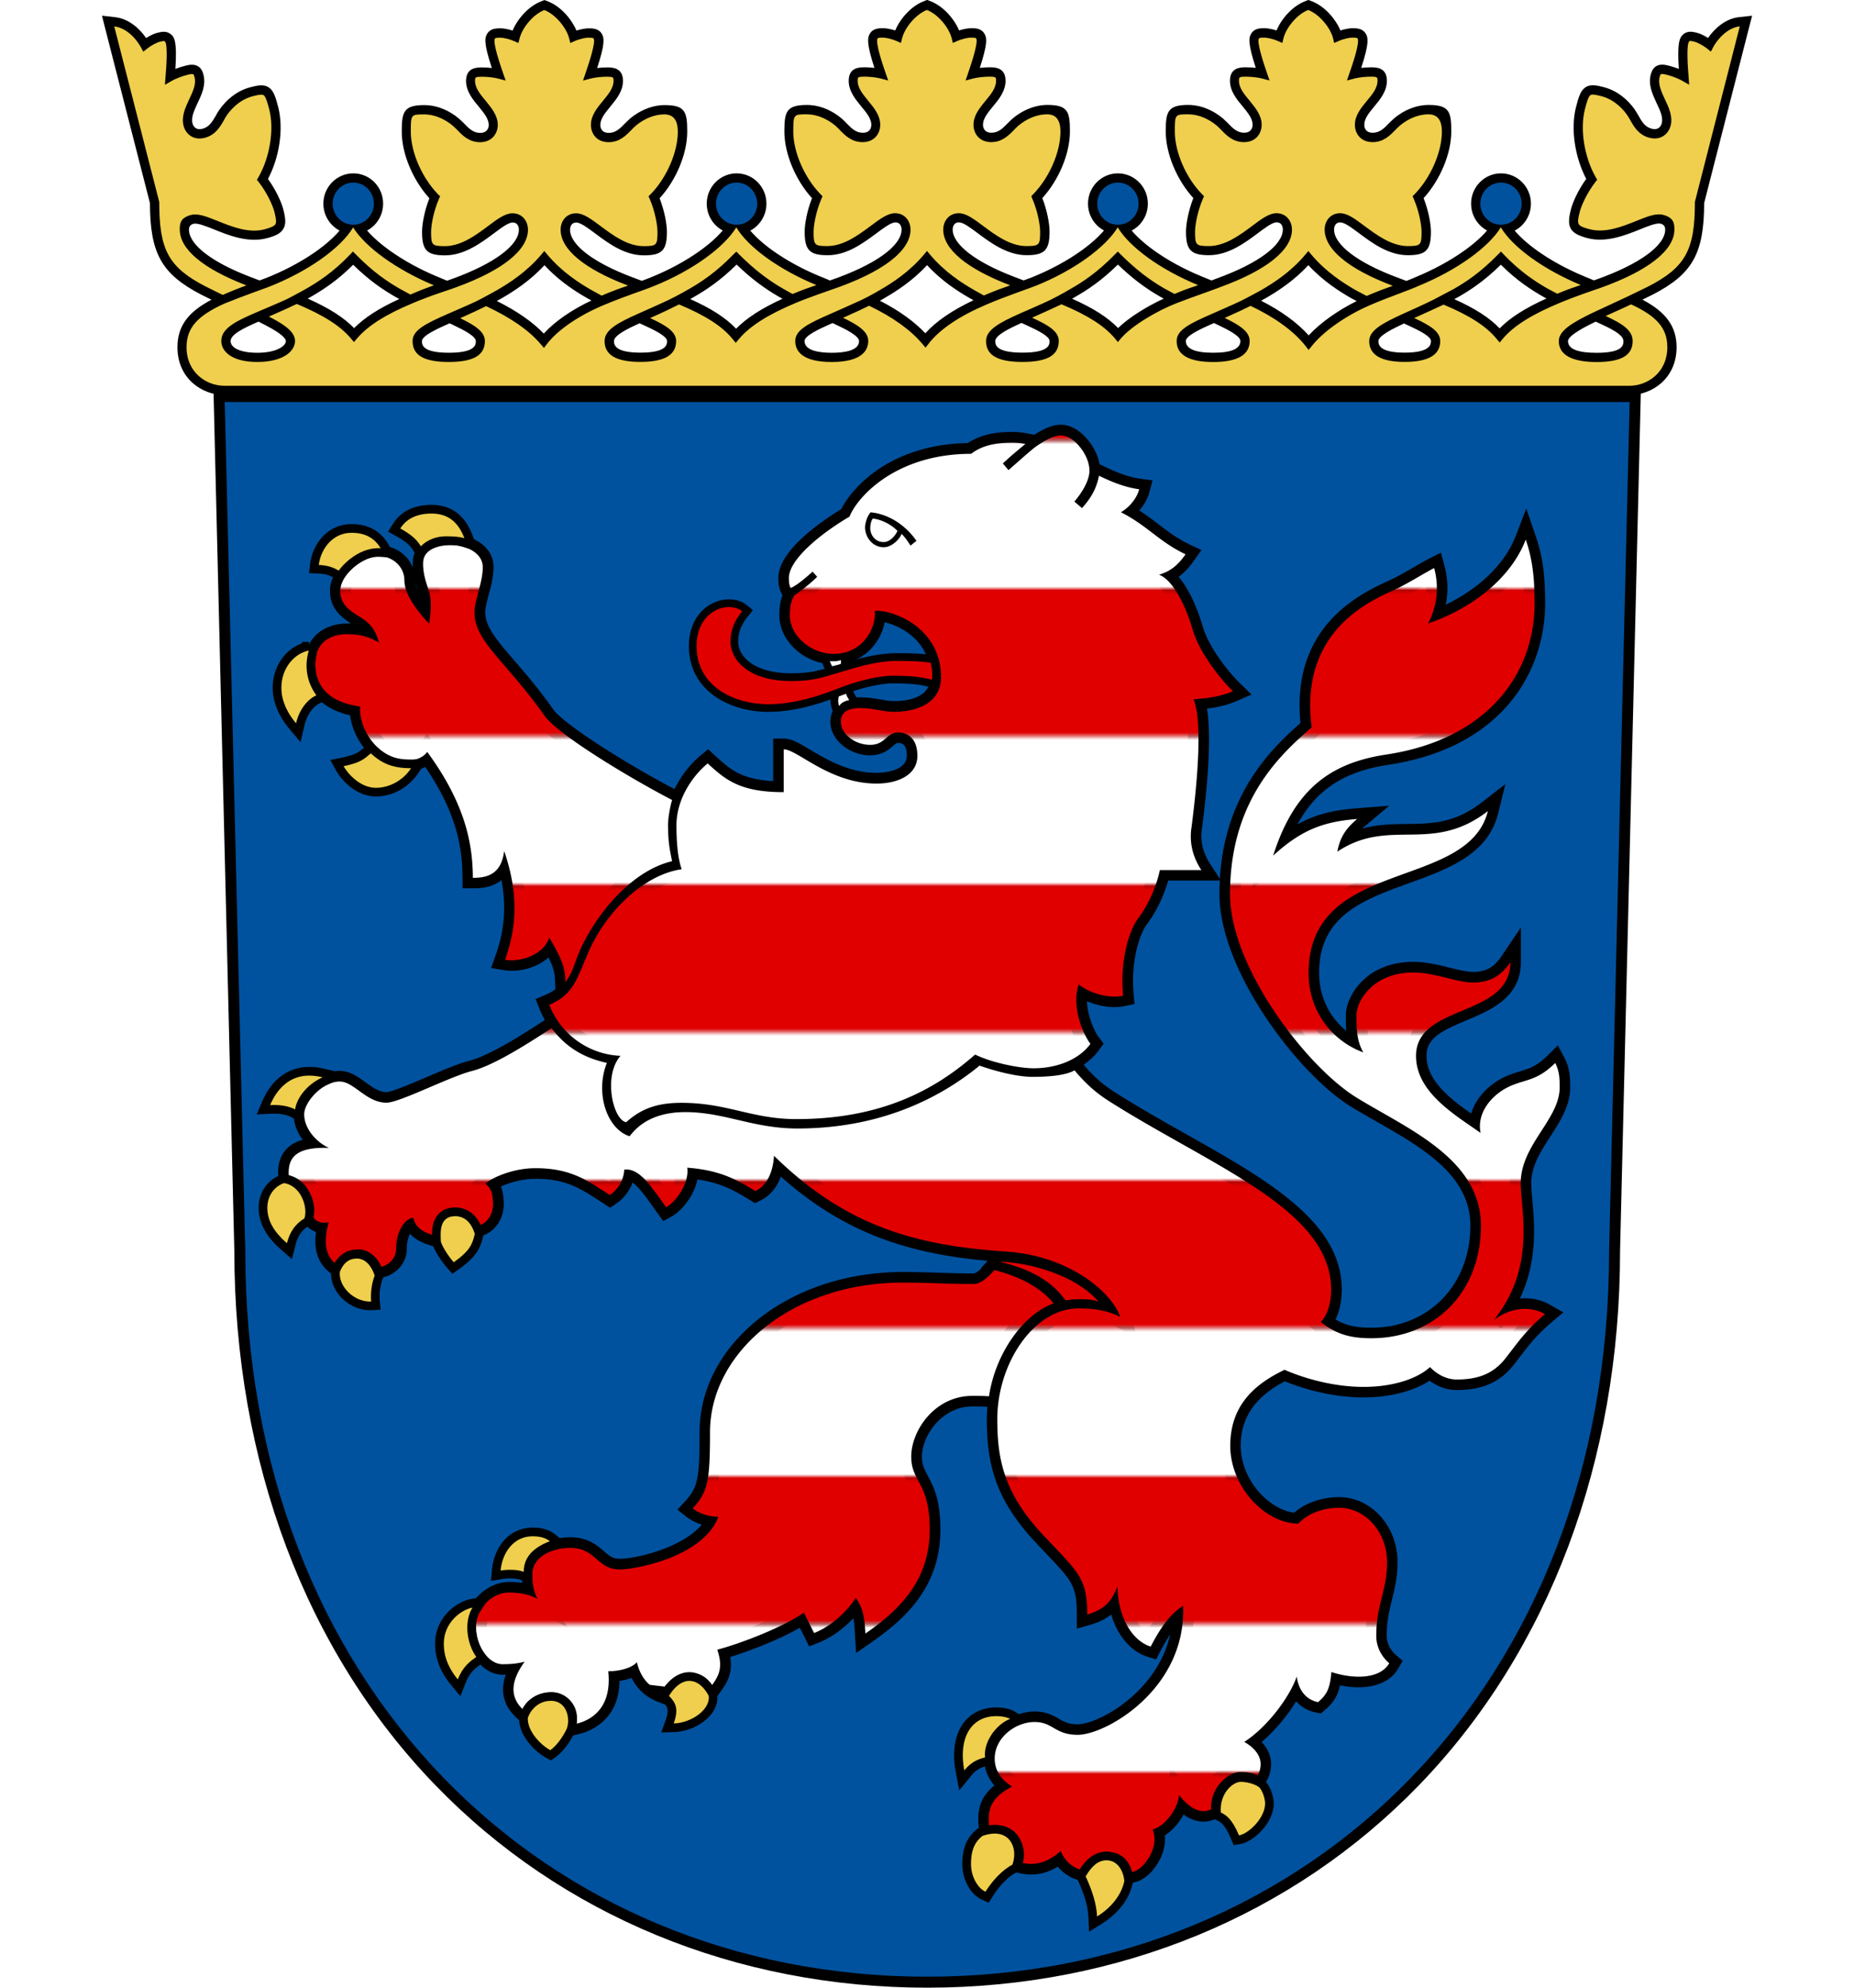
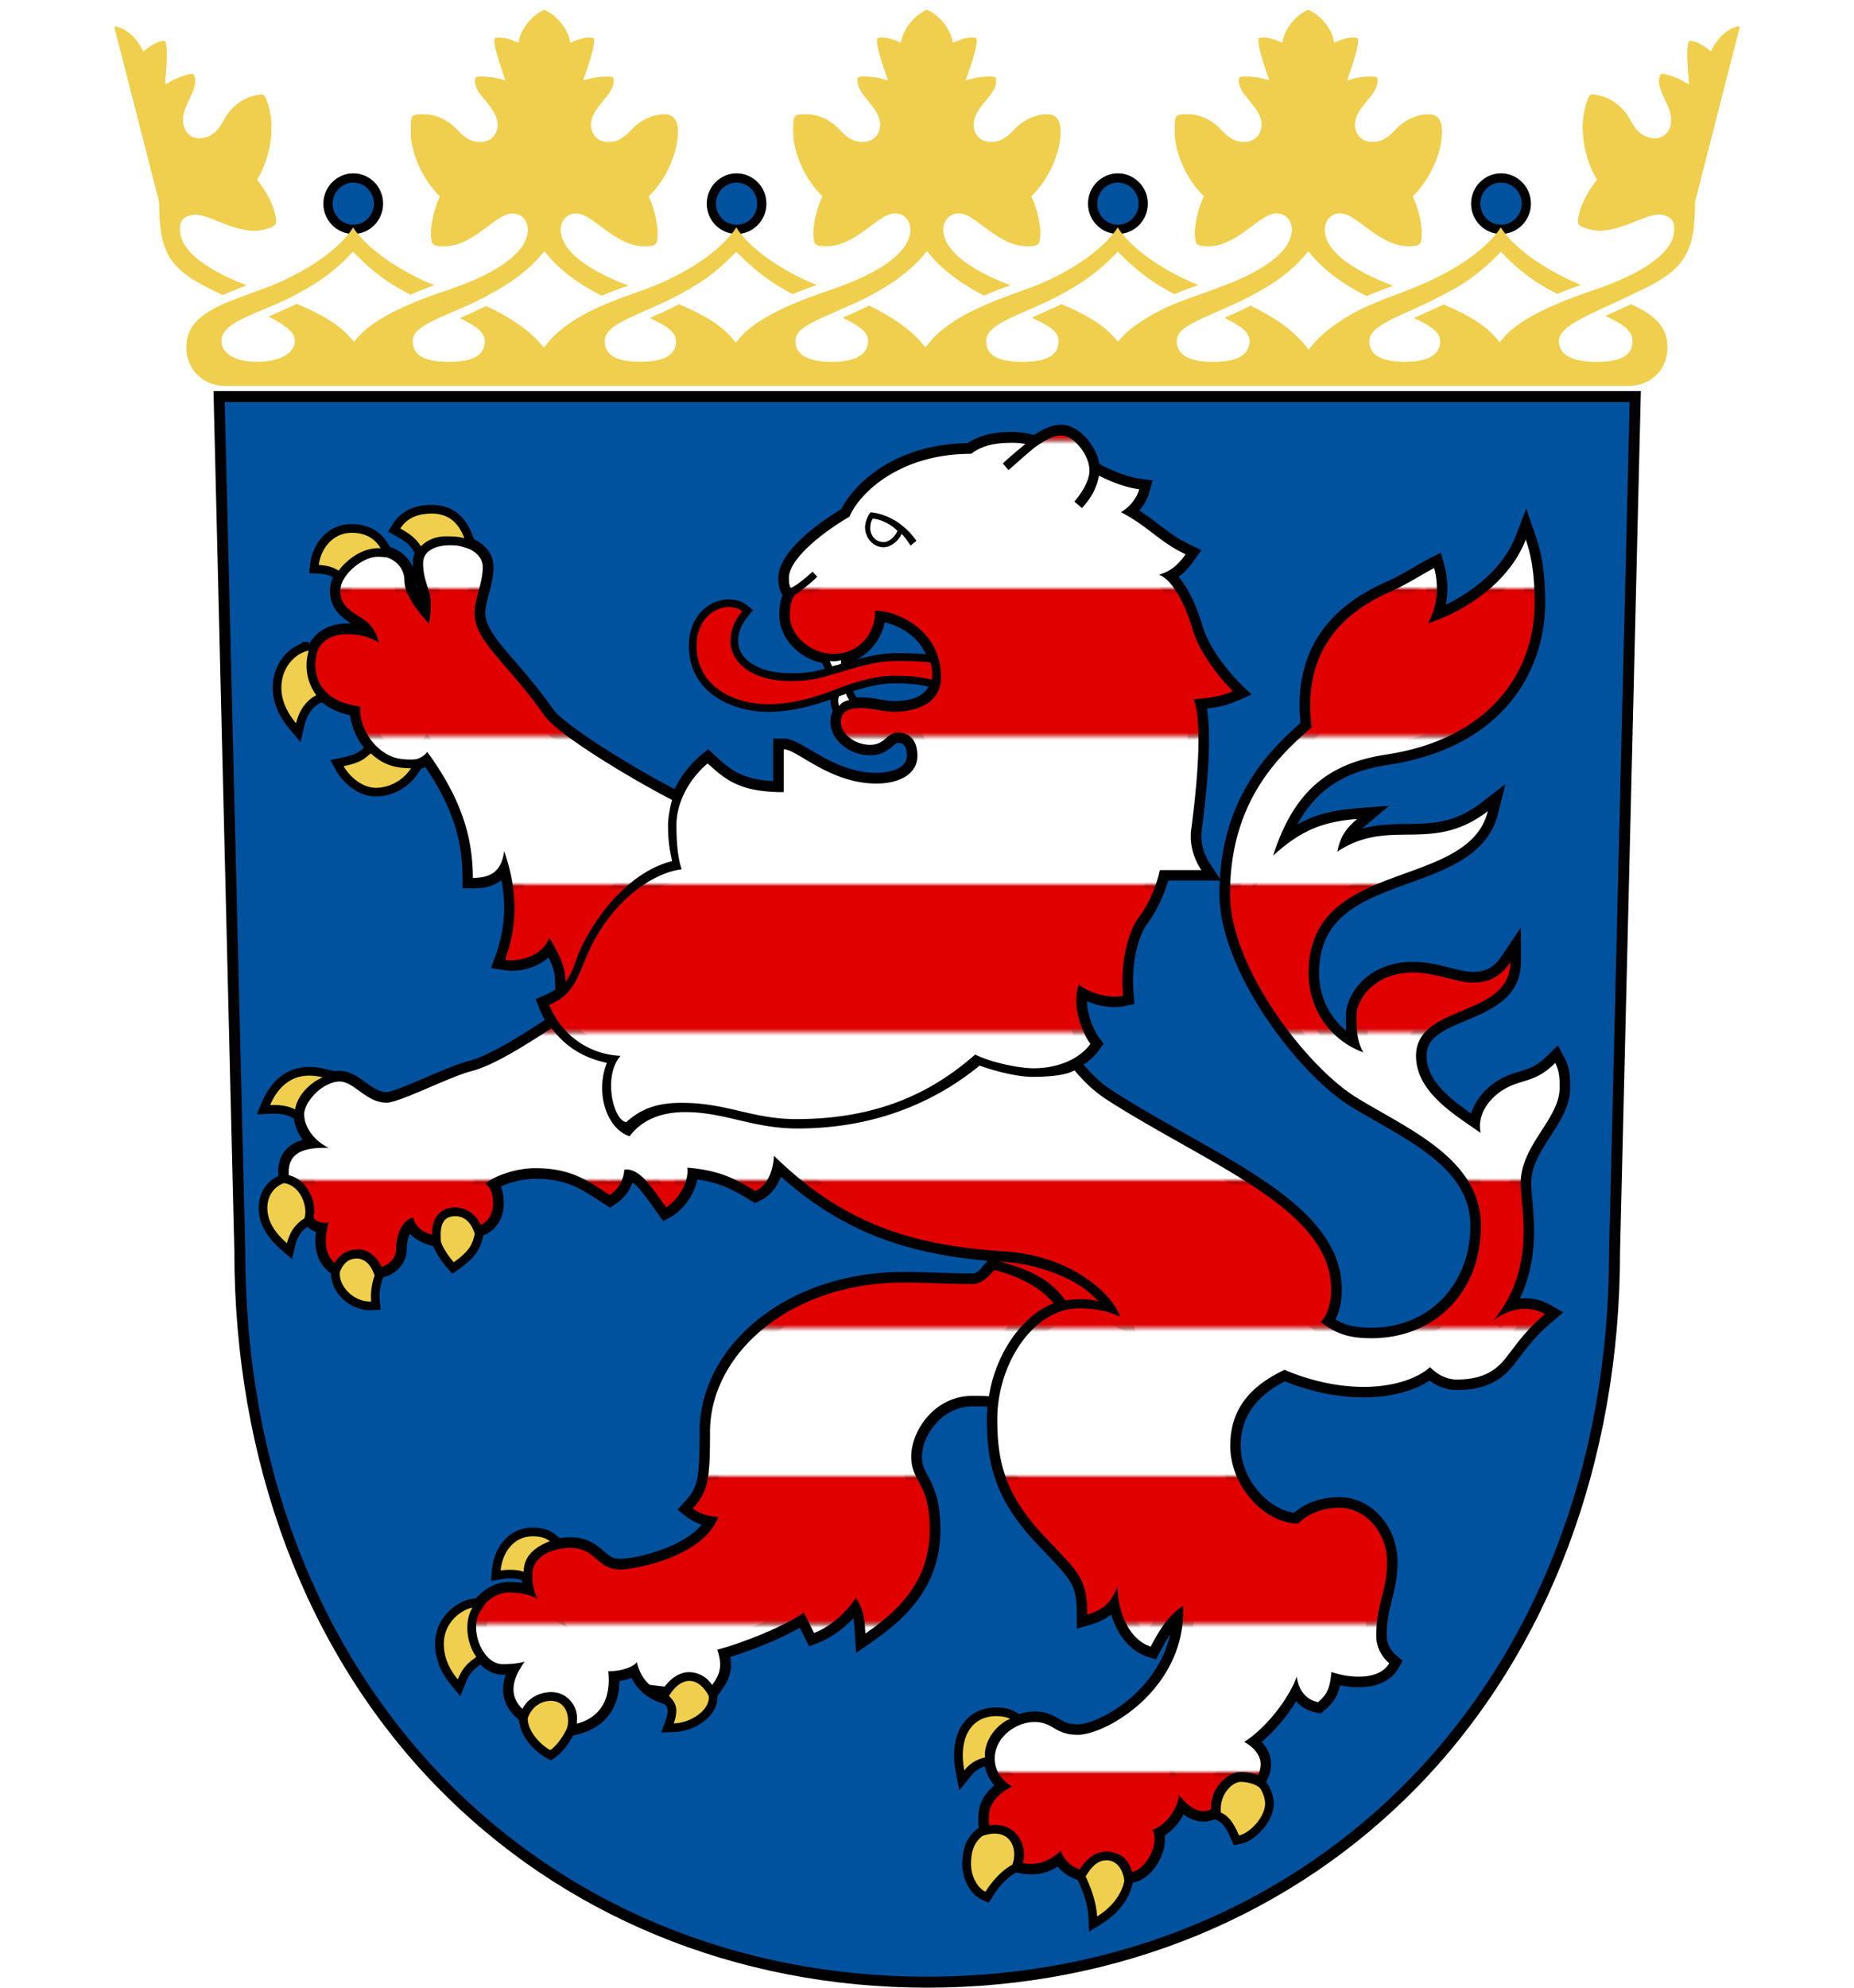
<svg xmlns="http://www.w3.org/2000/svg" id="Ebene_1" viewBox="0 0 560 600">
  <defs>
    <pattern id="a" x="0" y="0" width="360" height="76.78" patternTransform="matrix(1.16 0 0 -1.16 1625.99 -17061.21)" patternUnits="userSpaceOnUse">
      <path class="cls-4" d="M0 0h360v76.78H0z" />
      <path class="cls-6" d="M0 76.78h360V38.39H0v38.39z" />
      <path class="cls-1" d="M0 38.39h360V0H0v38.39z" />
    </pattern>
    <style>.cls-1{fill:#fff}.cls-2{fill:url(#a)}.cls-3{fill:#00529f}.cls-4{fill:none}.cls-5{fill:#efcf4d}.cls-6{fill:#e10000}</style>
  </defs>
  <g id="hessen">
    <g id="e">
      <path class="cls-5" d="m517.46 14.28-.7 1.3-1.13-.91c-1.41-1.1-3.06-1.89-3.74-2.06-1.15-.3-1.5-.28-1.63-.17-1.01.87-.42 8.32-.22 10.77l.17 2.37-2.03-1.17c-1.22-.72-3.26-1.45-4.59-1.8-1.45-.41-1.83-.27-1.94-.21-.05.03-.19.2-.37.9-.52 2.07.5 4.28 1.58 6.63 1.22 2.57 2.46 5.21 1.76 8-.63 2.41-2.89 4.58-6.48 3.64-3.22-.86-4.65-3.38-5.79-5.43l-.33-.57c-1.35-2.34-4.27-5.44-8.14-6.49-1.44-.38-2.89-.72-3.45-.4-.66.37-1.2 2.3-1.73 4.39-1.52 6-.15 14.39 3.29 20.43l.44.76-.53.67c-2.66 3.42-4.29 7.25-4.73 9.01-1.01 3.89-.78 4.24 2.94 5.24 4.78 1.28 10-.83 14.14-2.49 3.34-1.35 5.96-2.39 8.08-1.84 3.16.84 3.42 2.44 3.42 4.45 0 6.27-7.99 12.5-22.48 17.65-.37.16-6.34 2.05-12.21 4.5-8.1 3.36-13.83 6.85-17.14 10.8l-.94 1.14-.96-1.14c-3.1-3.77-8.07-6.99-15.99-10.3-2.19 1.03-4.67 2.16-8.87 4.05 4.93 2.28 7.86 4.14 7.86 6.95 0 4.19-3.62 6.29-10.74 6.29s-10.71-2.1-10.71-6.29c0-3.28 4.13-5.42 9.97-8.11 0 0 7.16-3.2 9.39-4.35 2.22-1.15 6.22-3.28 6.22-3.28 3.58-2.07 7.99-4.92 13.32-10.38l.9-.92.86.93c5.01 5.24 9.54 8.17 13.36 10.36l2.79 1.46c3.07-1.3 5.34-2.05 7.09-2.63-11.17-4.63-20.55-11.38-24.15-17.4-3.74 6.08-13.35 12.94-24.66 17.59-2.86 1.34-9.67 3.62-14.97 5.94-7.09 3.06-13.93 7.84-17.45 12.26l-.98 1.21-.95-1.23c-3.55-4.48-9.15-8.54-16.57-12.08-1.96.96-4.05 1.98-7.82 3.65 4.65 2.24 7.54 4.17 7.54 6.96 0 4.21-3.72 6.34-11.02 6.34s-11.04-2.13-11.04-6.34c0-3.37 4.1-5.32 10.8-8.25 0 0 6.32-2.76 8.54-3.82 2.22-1.08 6.25-3.31 6.25-3.31 3.57-2.07 8.85-5.42 13.26-10.66l.93-1.12.94 1.12c4.41 5.24 9.72 8.6 13.29 10.66l3.39 1.78c3.45-1.49 5.95-2.36 7.89-3.06-13.3-5.01-20.58-10.99-20.58-16.97 0-2.46 1.6-4.94 4.69-4.94 2.19 0 4.46 1.7 7.36 3.86 3.64 2.7 8.14 6.06 13.07 6.06 3.88 0 4.15-.3 4.15-4.31 0-1.8-.63-5.94-2.36-9.95l-.35-.79.6-.6c4.85-4.96 8.25-12.72 8.25-18.9q0-5.22-4.05-5.22c-3.98 0-7.58 2.24-9.46 4.17l-.47.45c-1.59 1.67-3.62 3.77-6.94 3.77-3.69 0-5.36-2.7-5.36-5.21 0-2.86 1.86-5.12 3.66-7.29 1.64-1.96 3.17-3.86 3.17-5.98 0-1.1 0-1.28-2.06-1.28-1.41 0-3.55.2-4.91.56l-2.26.6.77-2.24c.81-2.3 3.23-9.36 2.43-10.47-.07-.12-.42-.24-1.59-.24-.7 0-2.5.31-4.12 1.03l-1.35.58-.34-1.43c-.76-3.03-3.98-7.16-7.5-8.52-3.52 1.36-6.71 5.49-7.46 8.52l-.35 1.43-1.34-.58c-1.64-.72-3.43-1.03-4.13-1.03-1.16 0-1.52.13-1.59.24-.78 1.13 1.63 8.18 2.42 10.47l.78 2.24-2.24-.6c-1.4-.37-3.52-.56-4.92-.56-2.08 0-2.08.17-2.08 1.28 0 2.12 1.56 4.01 3.21 5.98 1.79 2.19 3.64 4.43 3.64 7.29 0 2.51-1.67 5.21-5.35 5.21-3.34 0-5.35-2.09-6.95-3.77l-.45-.45c-1.86-1.93-5.48-4.17-9.46-4.17s-4.02 0-4.02 5.22c0 6.18 3.37 13.95 8.23 18.9l.59.6-.35.79c-1.72 4.01-2.36 8.15-2.36 9.95 0 4.01.27 4.31 4.16 4.31 4.94 0 9.44-3.36 13.06-6.06 2.89-2.17 5.17-3.86 7.36-3.86 3.09 0 4.69 2.48 4.69 4.94 0 6.16-7.7 12.31-21.72 17.39-2.38.95-8.25 2.94-13.09 4.81-5.84 2.27-13.5 6.74-16.83 10.63l-.94 1.12-.91-1.12c-3.19-3.76-8.15-6.95-16.12-10.28-2.2 1.05-4.62 2.13-8.88 4.05 5.06 2.31 8.06 4.17 8.06 7.03 0 4.31-3.48 6.32-10.97 6.32s-11-2.01-11-6.32c0-3.43 4.21-5.58 10.16-8.27 0 0 6.8-2.92 9.41-4.2 2.62-1.28 6.01-3.28 6.01-3.28 3.62-2.07 8-4.92 13.35-10.38l.87-.88.87.88c4.56 4.52 8.57 7.63 13.37 10.38l2.89 1.55c3.1-1.34 5.37-2.05 7.14-2.66-11.24-4.6-20.67-11.39-24.29-17.44-3.77 6.13-13.3 12.99-24.52 17.54-1.14.52-9.27 3.23-15.12 5.75-8.11 3.45-14.09 7.44-17.47 11.8l-.94 1.22-.98-1.16c-3.57-4.24-9-8.1-16.08-11.5-1.92.95-4.1 1.99-7.86 3.65 4.69 2.24 7.61 4.21 7.61 7s-1.91 6.34-11.03 6.34-11.02-3.46-11.02-6.34c0-3.37 4.09-5.32 10.77-8.25 0 0 6.08-2.67 8.93-3.99 2.85-1.33 5.89-3.15 5.89-3.15 3.58-2.07 8.85-5.42 13.26-10.66l.95-1.12.93 1.12c4.42 5.24 9.68 8.6 13.28 10.66l2.96 1.65c3.46-1.49 6.06-2.39 7.96-3.06-13.07-4.99-20.23-10.89-20.23-16.83 0-2.46 1.63-4.94 4.72-4.94 2.19 0 4.46 1.7 7.36 3.86 3.62 2.7 8.11 6.06 13.04 6.06 3.88 0 4.15-.3 4.15-4.31 0-1.8-.62-5.94-2.35-9.95l-.33-.79.58-.6c4.86-4.96 8.24-12.72 8.24-18.9q0-5.22-4.02-5.22c-3.99 0-7.61 2.24-9.49 4.17l-.44.45c-1.62 1.67-3.63 3.77-6.98 3.77-3.66 0-5.34-2.7-5.34-5.21 0-2.86 1.86-5.12 3.65-7.29 1.64-1.96 3.17-3.86 3.17-5.98 0-1.1 0-1.28-2.06-1.28-1.38 0-3.51.2-4.89.56l-2.26.6.77-2.24c.78-2.3 3.2-9.36 2.42-10.47-.07-.12-.41-.24-1.58-.24-.72 0-2.49.31-4.14 1.03l-1.31.58-.36-1.43c-.76-3.03-3.96-7.16-7.48-8.52-3.51 1.36-6.73 5.49-7.49 8.52l-.36 1.43-1.33-.58c-1.63-.72-3.43-1.03-4.14-1.03-1.16 0-1.51.13-1.57.24-.79 1.13 1.62 8.18 2.42 10.47l.78 2.24-2.27-.6c-1.37-.37-3.51-.56-4.89-.56-2.07 0-2.07.17-2.07 1.28 0 2.12 1.55 4.01 3.16 5.98 1.81 2.19 3.66 4.43 3.66 7.29 0 2.51-1.66 5.21-5.34 5.21-3.36 0-5.35-2.09-6.99-3.77l-.42-.45c-1.89-1.93-5.51-4.17-9.46-4.17s-4.05 0-4.05 5.22c0 6.18 3.39 13.95 8.23 18.9l.6.6-.34.79c-1.72 4.01-2.36 8.15-2.36 9.95 0 4.01.28 4.31 4.15 4.31 4.94 0 9.42-3.36 13.06-6.06 2.89-2.17 5.2-3.86 7.38-3.86 3.07 0 4.69 2.48 4.69 4.94 0 6.49-8.51 12.94-23.95 18.17 0 0-6.92 2.37-10.86 4.03-7.89 3.3-13.71 6.85-17.02 10.85l-.96 1.15-.94-1.15c-3.12-3.85-8.15-7.09-16.19-10.46-2.09 1.05-4.32 2.15-8.73 4.12 4.93 2.28 7.85 4.15 7.85 6.93 0 4.24-3.55 6.3-10.81 6.3s-10.8-2.06-10.8-6.3c0-3.42 4.14-5.55 9.97-8.17 0 0 6.67-2.94 9.6-4.34 2.92-1.42 6.01-3.23 6.01-3.23 3.59-2.07 8-4.92 13.32-10.38l.9-.88.86.88c4.57 4.52 8.57 7.63 13.35 10.38l2.76 1.55c3.08-1.3 5.42-2.08 7.22-2.7-11.23-4.62-20.61-11.38-24.2-17.42-3.8 6.18-13.37 13.04-24.63 17.61-3.67 1.52-7.68 2.66-15.19 5.75-7.54 3.13-13.97 7.44-17.36 11.82l-.92 1.21-1-1.15c-3.46-4.12-9.04-7.98-16.47-11.46-1.93.94-4.08 1.95-7.82 3.64 4.57 2.21 7.45 4.13 7.45 6.89 0 4.31-3.48 6.32-10.93 6.32s-10.92-2.01-10.92-6.32c0-3.3 4.02-5.28 10.67-8.2 0 0 6.64-2.86 8.52-3.77 1.89-.91 6.39-3.43 6.39-3.43 3.58-2.07 8.85-5.42 13.28-10.66l.93-1.12.94 1.12c4.41 5.24 9.67 8.6 13.28 10.66l3.1 1.7c3.45-1.5 6.05-2.37 7.99-3.03-13.18-4.99-20.38-10.93-20.38-16.89 0-2.46 1.62-4.94 4.71-4.94 2.16 0 4.46 1.7 7.36 3.86 3.62 2.7 8.09 6.06 13.03 6.06 3.92 0 4.16-.3 4.16-4.31 0-1.8-.63-5.94-2.35-9.95l-.36-.79.62-.6c4.86-4.96 8.23-12.72 8.23-18.9q0-5.22-4.05-5.22c-3.96 0-7.58 2.24-9.45 4.17l-.45.45c-1.62 1.67-3.62 3.77-6.95 3.77-3.69 0-5.35-2.7-5.35-5.21 0-2.86 1.86-5.12 3.65-7.29 1.62-1.96 3.19-3.86 3.19-5.98 0-1.1 0-1.28-2.07-1.28-1.38 0-3.52.2-4.91.56l-2.24.6.76-2.24c.79-2.3 3.2-9.36 2.43-10.47-.07-.12-.41-.24-1.58-.24-.72 0-2.51.31-4.15 1.03l-1.3.58-.36-1.43c-.77-3.03-3.98-7.16-7.49-8.52-3.51 1.36-6.71 5.49-7.46 8.52l-.37 1.43-1.33-.58c-1.63-.72-3.42-1.03-4.12-1.03-1.19 0-1.53.13-1.63.24-.77 1.13 1.66 8.18 2.46 10.47l.77 2.24-2.24-.6c-1.4-.37-3.53-.56-4.92-.56-2.08 0-2.08.17-2.08 1.28 0 2.12 1.55 4.01 3.2 5.98 1.78 2.19 3.66 4.43 3.66 7.29 0 2.51-1.7 5.21-5.37 5.21-3.34 0-5.34-2.09-6.94-3.77l-.47-.45c-1.89-1.93-5.49-4.17-9.46-4.17s-4.03 0-4.03 5.22c0 6.18 3.39 13.95 8.23 18.9l.62.6-.36.79c-1.72 4.01-2.36 8.15-2.36 9.95 0 4.01.28 4.31 4.16 4.31 4.93 0 9.43-3.36 13.04-6.06 2.89-2.17 5.19-3.86 7.37-3.86 3.07 0 4.69 2.48 4.69 4.94 0 6.16-7.66 12.29-21.69 17.39-2.37.93-4.89 1.53-11.23 4.01l-2.02.85c-8.1 3.38-13.4 6.74-16.68 10.58l-.94 1.1-.95-1.12c-3.21-3.8-8.27-7.01-16.32-10.38-2.01.95-4.31 2.02-8.42 3.81 5.03 2.57 7.89 4.74 7.89 7.38 0 3.05-3.57 6.32-11.4 6.32s-10.87-3.27-10.87-6.32c0-3.8 4.24-5.92 10.73-8.71 0 0 7.39-3.12 8.97-3.88 1.59-.77 5.88-3.15 5.88-3.15 3.79-2.19 8.31-5.1 13.31-10.36l.87-.93.91.92c5.34 5.46 9.73 8.31 13.32 10.38l3.12 1.7c3.1-1.33 5.3-2.16 7.1-2.79-11.18-4.65-20.64-11.45-24.39-17.47-3.77 6.32-13.89 13.46-25.81 18.07-.59.23-7.64 2.71-13.09 4.93-8.22 3.71-11.42 7.39-11.42 13.17 0 7.56 5.91 11.63 11.45 11.63h424.36c5.56 0 11.46-4.07 11.46-11.63 0-5.66-3.07-9.32-10.94-12.94-1.93.93-4.22 1.93-7.68 3.51 4.99 2.29 8.15 4.29 8.15 7.57 0 4.31-3.46 6.32-10.89 6.32s-11.42-2.14-11.42-6.32c0-3.07 3.87-5.51 10.57-8.7 0 0 7.87-3.65 9.73-4.52 1.87-.88 6.8-3.3 6.8-3.3 11.13-5.75 14.01-10.97 14.01-25.34v-.16S524.7 11.03 525.5 7.96c-3.84.43-6.81 4.01-8.06 6.32M54.29 69.34c0-2.01.26-3.62 3.41-4.45 2.12-.56 4.75.49 8.1 1.84 4.15 1.67 9.34 3.77 14.13 2.49 1.96-.52 2.93-.99 3.26-1.55.33-.53.22-1.62-.3-3.7-.44-1.74-2.08-5.59-4.74-9.01l-.55-.67.44-.76c3.48-6.03 4.82-14.43 3.31-20.43-.55-2.08-1.09-4.01-1.76-4.39-.55-.34-2.01.01-3.46.4-3.84 1.03-6.77 4.14-8.13 6.49l-.3.57c-1.16 2.02-2.58 4.56-5.8 5.42-3.56.94-5.85-1.23-6.46-3.64-.71-2.79.53-5.43 1.72-8 1.12-2.35 2.14-4.56 1.6-6.63-.19-.71-.33-.87-.38-.9-.08-.06-.47-.2-1.95.21-1.34.35-3.32 1.07-4.59 1.8l-2.02 1.17.17-2.37c.22-2.45.81-9.89-.22-10.77-.1-.09-.48-.12-1.6.17-.67.16-2.34.95-3.73 2.06l-1.16.91-.7-1.3c-1.23-2.31-4.22-5.88-8.07-6.32.78 3.07 13.59 52.98 13.59 52.98v.16c0 14.37 2.86 19.59 13.97 25.34l5.2 2.57c3.12-1.36 5.38-2.23 7.16-2.89-13.01-4.98-20.12-10.88-20.12-16.8" />
-       <path d="M492.15 119.25H67.84c-6.9 0-14.24-5.05-14.24-14.42 0-6.23 3.02-10.53 10.27-14.36l-3.05-1.51c-12.01-6.22-15.5-12.43-15.53-27.66-1.13-4.39-12.76-49.72-13.5-52.65l-.99-3.92 4.02.46c4.06.47 7.35 3.42 9.31 6.29 1.29-.81 2.57-1.38 3.38-1.57 1.09-.28 2.79-.72 4.11.45.85.72 1.96 1.65 1.35 10.45.98-.38 1.96-.7 2.75-.9 1.37-.38 2.82-.63 4.01.05 1.21.66 1.56 1.97 1.73 2.63.8 3.09-.57 5.98-1.78 8.53-1.09 2.35-1.99 4.32-1.54 6.11.16.64.56 1.2 1.06 1.49.52.3 1.19.35 1.99.14 1.91-.51 2.84-1.93 4.05-4.03l.3-.57c1.76-3.03 5.23-6.62 9.87-7.87 2.38-.63 4.16-1 5.65-.08 1.53.89 2.16 2.88 2.99 6.06 1.64 6.5.38 15.05-3.11 21.65 2.44 3.37 4.1 7.07 4.65 9.24.67 2.67.86 4.39-.02 5.84-.85 1.45-2.58 2.17-4.92 2.79-5.69 1.52-11.58-.86-15.89-2.6-2.51-1.01-5.1-2.06-6.35-1.73q-1.33.35-1.33 1.76c0 4.5 6.85 9.8 18.33 14.19l2.98 1.14c.13-.05.26-.09.38-.14.59-.21.98-.35 1.11-.4 11.17-4.31 20.98-11.1 24.43-16.9l2.34-3.93 2.42 3.89c3.46 5.55 12.53 11.98 23.1 16.37l2.87 1.19c.65-.22 1.22-.42 1.77-.63 12.5-4.55 19.92-10.07 19.92-14.79 0-.36-.09-2.15-1.89-2.15-1.3 0-3.53 1.68-5.69 3.3-3.76 2.8-8.87 6.62-14.72 6.62-5.46 0-6.95-1.53-6.95-7.1 0-2.24.69-6.26 2.21-10.13-5.03-5.55-8.34-13.49-8.34-20.12 0-5.93.56-8.01 6.82-8.01 4.82 0 9.08 2.59 11.46 5.01l.42.41c1.75 1.83 3 2.97 4.99 2.97 2.39 0 2.58-1.85 2.58-2.42 0-1.8-1.41-3.54-2.91-5.38l-.12-.15c-1.69-2.01-3.82-4.55-3.82-7.74 0-4.07 3.29-4.07 4.87-4.07.83 0 1.87.06 2.92.17-2.55-7.72-2.15-9.26-1.3-10.51l.13-.18c.95-1.19 2.4-1.29 3.8-1.29.85 0 2.23.23 3.65.68 1.42-3.43 4.7-7.3 8.62-8.82l1.01-.39 1.01.39c3.91 1.52 7.19 5.38 8.63 8.82 1.42-.44 2.8-.67 3.66-.67 1.1 0 2.94 0 3.91 1.5.95 1.43.98 3.44-1.31 10.48 1.08-.12 2.14-.18 2.94-.18 1.58 0 4.86 0 4.86 4.07 0 3.1-2.01 5.55-3.79 7.71-1.59 1.93-3.05 3.7-3.05 5.56 0 .73.25 2.42 2.56 2.42 1.98 0 3.23-1.14 4.91-2.88l.52-.52c2.21-2.28 6.56-4.99 11.42-4.99 6.27 0 6.84 2.08 6.84 8.01 0 6.66-3.32 14.62-8.34 20.12 1.51 3.89 2.2 7.88 2.2 10.13 0 5.58-1.49 7.1-6.95 7.1-5.84 0-10.72-3.64-14.64-6.56-2.24-1.68-4.49-3.35-5.75-3.35-1.83 0-1.92 1.79-1.92 2.15 0 4.54 6.94 9.88 18.58 14.28l3.1 1.17c1.03-.38 1.99-.74 2.9-1.12 10.68-4.33 19.83-10.8 23.33-16.5l2.41-3.93 2.36 3.96c3.29 5.52 12.26 11.9 22.87 16.26l2.97 1.22c13.55-4.66 21.62-10.39 21.62-15.38 0-.36-.09-2.15-1.89-2.15-1.31 0-3.65 1.75-5.71 3.3l-.14.1c-3.91 2.9-8.79 6.51-14.59 6.51-5.45 0-6.94-1.53-6.94-7.1 0-2.24.69-6.25 2.21-10.12-5.03-5.54-8.34-13.49-8.34-20.13 0-5.93.56-8.01 6.84-8.01 4.82 0 9.08 2.59 11.45 5.01l.51.54c1.73 1.77 2.92 2.84 4.91 2.84 2.3 0 2.55-1.69 2.55-2.42 0-1.87-1.47-3.64-3.02-5.51-1.79-2.17-3.81-4.63-3.81-7.76 0-4.07 3.28-4.07 4.86-4.07.83 0 1.87.06 2.91.17-2.45-7.47-2.11-9.22-1.31-10.42.95-1.55 2.87-1.55 3.93-1.55.86 0 2.25.23 3.66.67 1.43-3.43 4.71-7.3 8.64-8.82l1.01-.39 1.01.39c3.92 1.52 7.19 5.38 8.63 8.82 1.46-.46 2.82-.67 3.65-.67 1.11 0 2.94 0 3.91 1.5.97 1.44.99 3.38-1.3 10.48 1.08-.12 2.13-.18 2.93-.18 1.57 0 4.85 0 4.85 4.07 0 3.18-2.12 5.72-3.82 7.76-1.54 1.87-3 3.65-3 5.5 0 .57.18 2.42 2.55 2.42 2.01 0 3.27-1.15 4.96-2.9l.46-.47c2.24-2.31 6.6-5.02 11.48-5.02 6.25 0 6.81 2.08 6.81 8.01 0 6.65-3.32 14.61-8.34 20.12 1.5 3.81 2.19 7.86 2.19 10.13 0 5.58-1.49 7.1-6.94 7.1-5.85 0-10.97-3.82-14.7-6.6-2.29-1.71-4.43-3.31-5.7-3.31-1.84 0-1.93 1.79-1.93 2.15 0 4.5 6.89 9.82 18.43 14.23l2.99 1.14c1.27-.46 2.52-.91 2.8-1.04l.11-.05c10.6-4.31 19.71-10.75 23.19-16.42l2.41-3.92 2.36 3.95c3.32 5.54 12.32 11.94 22.95 16.29l2.95 1.21c.63-.23 1.17-.43 1.58-.6 12.53-4.54 19.96-10.06 19.96-14.8 0-.36-.09-2.15-1.89-2.15-1.29 0-3.52 1.68-5.68 3.3-3.75 2.8-8.87 6.62-14.73 6.62-5.46 0-6.95-1.53-6.95-7.1 0-2.24.7-6.26 2.21-10.14-5.01-5.5-8.33-13.45-8.33-20.11 0-5.93.56-8.01 6.81-8.01 4.89 0 9.24 2.71 11.47 5.03l.42.41c1.73 1.8 2.98 2.95 4.98 2.95 2.37 0 2.56-1.85 2.56-2.42 0-1.85-1.45-3.62-2.98-5.49-1.81-2.16-3.86-4.6-3.86-7.77 0-4.07 3.29-4.07 4.87-4.07.83 0 1.88.06 2.92.17-2.48-7.64-2.12-9.24-1.29-10.47.98-1.5 2.81-1.5 3.92-1.5.85 0 2.23.23 3.65.68 1.44-3.45 4.71-7.31 8.62-8.82l1.01-.39 1.01.39c3.93 1.52 7.21 5.38 8.65 8.82 1.4-.44 2.78-.67 3.64-.67 1.1 0 2.92 0 3.9 1.47.85 1.22 1.25 2.91-1.27 10.51 1.06-.12 2.11-.18 2.92-.18 1.57 0 4.85 0 4.85 4.07 0 3.18-2.12 5.72-3.82 7.76-1.55 1.87-3.01 3.64-3.01 5.5 0 .73.25 2.42 2.57 2.42 2.01 0 3.3-1.2 4.92-2.9l.54-.53c2.31-2.37 6.57-4.96 11.41-4.96 6.28 0 6.84 2.08 6.84 8.01 0 6.63-3.33 14.59-8.36 20.12 1.51 3.86 2.21 7.88 2.21 10.13 0 5.58-1.49 7.1-6.94 7.1-5.82 0-10.72-3.63-14.66-6.55-2.35-1.76-4.5-3.36-5.77-3.36-1.8 0-1.89 1.79-1.89 2.15 0 4.57 7.02 9.93 18.77 14.36l3.08 1.16c1.1-.43 2.05-.81 2.71-1.12l.12-.05c10.74-4.41 19.9-10.88 23.34-16.47l2.41-3.92 2.36 3.95c3.27 5.49 12.23 11.87 22.82 16.25l2.86 1.19c.42-.14.71-.24.83-.28 13.01-4.63 20.72-10.24 20.72-15.06q0-1.4-1.34-1.76c-1.25-.33-3.71.67-6.32 1.73-4.34 1.74-10.24 4.12-15.9 2.6-5.26-1.41-6.32-3.27-4.92-8.64.54-2.17 2.21-5.88 4.63-9.22-3.49-6.65-4.73-15.2-3.1-21.63.82-3.21 1.44-5.22 3.07-6.14 1.45-.85 3.29-.46 5.53.13 4.67 1.26 8.14 4.85 9.84 7.79l.33.58c1.2 2.16 2.13 3.6 4.09 4.12.8.21 1.47.16 1.99-.14.5-.29.89-.85 1.07-1.51.46-1.81-.53-3.89-1.58-6.1-1.26-2.73-2.53-5.49-1.77-8.51.23-.87.57-1.81 1.4-2.44l.43-.27c.99-.49 2.13-.49 3.94.02.76.2 1.75.52 2.73.9-.48-7.46.06-9.36 1.37-10.48 1.39-1.14 3.05-.7 4.16-.41.85.2 2.11.8 3.3 1.55 1.97-2.87 5.26-5.82 9.28-6.27l4.02-.45-1.01 3.92c-.75 2.92-12.35 48.25-13.47 52.63-.03 15.22-3.53 21.43-15.52 27.63-.03.01-1.49.73-3.13 1.53 7.21 3.79 10.32 8.18 10.32 14.37 0 9.36-7.34 14.42-14.25 14.42zM83.49 88.7c-.53.22-1.06.43-1.59.63-.12.05-.56.21-1.23.45-2.26.82-7.57 2.73-11.81 4.46-8.08 3.65-9.68 6.65-9.68 10.59 0 6.48 5.18 8.83 8.66 8.83h424.31c4.31 0 8.67-3.03 8.67-8.83 0-3.59-1.4-6.52-8.15-9.85-.43.2-.89.41-1.38.63 2.69 1.8 4.64 4.07 4.64 7.36 0 6.05-4.6 9.12-13.68 9.12-12.36 0-14.21-5.71-14.21-9.12 0-5.02 5.51-8.05 12.16-11.21.02 0 4.63-2.15 7.63-3.54-1.17.46-2.38.92-3.64 1.37-.2.07-.55.19-1.02.35-1.96.66-6.54 2.21-11.04 4.09-7.94 3.29-13.19 6.56-16.07 10.01l-3.06 3.7-3.12-3.68c-2.68-3.25-7.07-6.13-13.8-9.05-.8.37-1.66.77-2.61 1.2 2.56 1.71 4.33 3.78 4.33 6.74 0 3.39-1.76 9.08-13.53 9.08s-13.5-5.69-13.5-9.08c0-5.3 5.9-8.02 11.6-10.65.1-.05 7.15-3.19 9.28-4.29.1-.05.21-.11.32-.17-.72.32-1.45.63-2.19.94-1.44.67-3.66 1.51-6.23 2.47-2.81 1.06-6 2.26-8.74 3.47-6.74 2.91-13.17 7.4-16.39 11.45l-3.21 3.97-3.11-4.02c-3.06-3.86-7.89-7.46-14.36-10.68-.52.25-1.07.52-1.67.8 2.43 1.7 4.17 3.8 4.17 6.71 0 3.41-1.79 9.13-13.81 9.13s-13.83-5.72-13.83-9.13c0-5.35 5.78-7.88 12.47-10.81.07-.03 6.31-2.75 8.45-3.78 2.12-1.03 6.07-3.22 6.11-3.24 3.37-1.95 8.38-5.15 12.48-10.02l3.05-3.66 3.09 3.66c4.1 4.88 9.13 8.07 12.55 10.04l2.13 1.11c.09-.04.18-.08.27-.11-10.42-4.95-15.87-10.71-15.87-16.83 0-3.75 2.62-7.73 7.48-7.73 3.12 0 5.86 2.05 9.03 4.42 3.34 2.48 7.42 5.5 11.4 5.5.56 0 1 0 1.33-.03.03-.53.03-1.21.03-1.5 0-1.51-.58-5.25-2.13-8.85l-1.11-2.52 1.96-1.96c4.3-4.4 7.43-11.53 7.43-16.93 0-.88 0-1.78-.03-2.42h-1.23c-2.91 0-5.85 1.67-7.47 3.33l-.52.5c-1.57 1.66-4.33 4.56-8.89 4.56-5.35 0-8.15-4.02-8.15-8s2.39-6.76 4.3-9.07c.72-.86 1.49-1.78 1.99-2.64-1.02.07-2.16.22-2.91.42l-7.3 1.96 2.46-7.19c1.12-3.16 1.76-5.35 2.1-6.78-.49.12-1.05.3-1.6.55l-4.44 1.91-1.1-4.67c-.48-1.91-2.55-4.7-4.78-6.06-2.22 1.35-4.27 4.15-4.76 6.09l-1.13 4.64-4.38-1.9c-.55-.24-1.13-.42-1.63-.55.32 1.32.92 3.43 2.08 6.77l2.51 7.22-7.33-1.97c-.77-.21-1.91-.35-2.93-.42.51.85 1.28 1.77 2 2.62 1.94 2.36 4.29 5.24 4.29 9.08s-2.8 8-8.14 8c-4.53 0-7.2-2.78-8.97-4.63l-.41-.41c-1.63-1.69-4.55-3.36-7.49-3.36h-1.2c-.03.64-.03 1.54-.03 2.42 0 5.43 3.13 12.56 7.43 16.95l1.92 1.95-1.11 2.52c-1.54 3.6-2.12 7.33-2.12 8.83 0 .29 0 .97.03 1.5.33.02.78.03 1.34.03 4.01 0 8.1-3.05 11.38-5.5 3.16-2.37 5.88-4.42 9.03-4.42 4.26 0 7.48 3.32 7.48 7.73 0 7.51-8.15 14.43-23.56 20.02-1.05.42-2.91 1.09-5.05 1.86-2.53.91-5.4 1.94-7.98 2.94-5.36 2.08-12.71 6.33-15.73 9.84l-3.1 3.67-3.03-3.73c-2.74-3.23-7.06-6.03-13.9-8.98-.79.37-1.63.75-2.58 1.18 2.65 1.73 4.49 3.83 4.49 6.84 0 6.05-4.63 9.11-13.77 9.11s-13.79-3.07-13.79-9.11c0-5.48 6-8.19 11.8-10.81.11-.05 6.81-2.93 9.32-4.16.29-.14.59-.29.89-.45-.94.42-1.9.83-2.86 1.23-.5.22-1.49.58-3.41 1.27-3.16 1.14-7.93 2.86-11.71 4.48-7.7 3.28-13.36 7.06-16.37 10.95l-3.05 3.96-3.21-3.82c-3.09-3.67-7.77-7.09-13.94-10.18-.54.26-1.09.52-1.67.8 2.45 1.71 4.21 3.81 4.21 6.75 0 3.41-1.8 9.13-13.82 9.13s-13.81-6.38-13.81-9.13c0-5.35 5.76-7.88 12.43-10.81.06-.03 6.09-2.68 8.88-3.97 2.67-1.24 5.6-2.99 5.63-3.01 1.44-.83 3.16-1.88 4.97-3.17-4.24 2.94-10.04 5.68-17.3 8.14-.06.02-6.86 2.36-10.67 3.96-7.85 3.29-13.07 6.57-15.95 10.06l-3.14 3.74-3.08-3.76c-2.67-3.3-7-6.15-13.94-9.16-.78.39-1.6.79-2.54 1.23 2.57 1.71 4.35 3.78 4.35 6.74 0 4.15-2.36 9.09-13.6 9.09s-13.59-4.94-13.59-9.09c0-5.49 6.17-8.27 11.62-10.72.09-.04 6.69-2.95 9.55-4.31.01 0 .02-.01.04-.02-.73.32-1.47.63-2.22.94-1.58.66-3.22 1.24-5.13 1.92-2.56.92-5.75 2.05-10.05 3.83-7.14 2.96-13.2 7.05-16.21 10.95l-2.98 3.93-3.25-3.75c-3.03-3.6-7.85-7.01-14.36-10.2-.54.26-1.1.52-1.68.8 2.39 1.69 4.1 3.76 4.1 6.64 0 6.05-4.62 9.12-13.72 9.12s-13.71-3.07-13.71-9.12c0-5.34 5.72-7.84 12.34-10.75.08-.04 6.62-2.86 8.43-3.73 1.8-.86 6.2-3.33 6.24-3.35 3.37-1.95 8.37-5.12 12.51-10.03l3.05-3.66 3.09 3.66c4.18 4.97 9.15 8.11 12.53 10.04l1.87 1.02c.09-.04.19-.08.28-.12-10.25-4.92-15.62-10.63-15.62-16.71 0-3.75 2.63-7.73 7.5-7.73 3.12 0 5.86 2.05 9.03 4.42 3.32 2.48 7.38 5.5 11.36 5.5.56 0 1.01 0 1.34-.03.03-.52.03-1.18.03-1.5 0-1.51-.58-5.25-2.12-8.85l-1.14-2.51 2.01-1.97c4.27-4.36 7.4-11.49 7.4-16.91 0-.88 0-1.78-.03-2.42h-1.23c-2.92 0-5.84 1.67-7.45 3.33l-.49.49c-1.76 1.82-4.42 4.58-8.92 4.58-5.34 0-8.14-4.02-8.14-8s2.37-6.74 4.28-9.05c.75-.91 1.5-1.83 2-2.65-1.02.07-2.15.22-2.92.42l-7.26 1.96 2.42-7.19c1.15-3.35 1.76-5.46 2.08-6.79-.5.13-1.07.31-1.61.55l-4.32 1.93-1.17-4.65c-.49-1.94-2.56-4.74-4.78-6.1-2.22 1.35-4.27 4.15-4.76 6.09l-1.2 4.63-4.32-1.9c-.55-.24-1.12-.43-1.62-.56.32 1.33.94 3.44 2.1 6.76l2.47 7.23-7.31-1.97c-.75-.2-1.9-.35-2.93-.41.5.85 1.28 1.77 1.99 2.62l.15.18c1.86 2.28 4.17 5.11 4.17 8.9 0 3.97-2.8 8-8.16 8-4.52 0-7.18-2.78-8.95-4.62l-.41-.4c-1.67-1.7-4.62-3.38-7.52-3.38h-1.21c-.03.64-.03 1.54-.03 2.42 0 5.41 3.13 12.54 7.44 16.95l1.97 1.93-1.18 2.57c-1.53 3.56-2.11 7.29-2.11 8.79 0 .29 0 .97.03 1.5.33.02.78.03 1.34.03 4 0 8.08-3.04 11.36-5.49 3.17-2.38 5.89-4.43 9.05-4.43 4.86 0 7.48 3.98 7.48 7.73 0 7.49-8.14 14.42-23.53 20.01-.91.36-1.86.67-3.06 1.07-1.9.63-4.26 1.41-8.1 2.92l-1.96.82c-7.69 3.21-12.66 6.33-15.64 9.82l-3.06 3.59-3.07-3.6c-2.77-3.28-7.15-6.11-14.14-9.13-.74.35-1.51.7-2.36 1.09 2.6 1.84 4.57 4.08 4.57 7.05 0 4.39-4.44 9.12-14.2 9.12s-13.66-4.71-13.66-9.12c0-5.93 6.31-8.64 12.42-11.27 1.48-.63 4.8-2.03 6.99-2.99zm398.48 8.39c-2.62 1.26-8.36 4.12-8.36 5.88 0 2.35 2.9 3.53 8.63 3.53 8.1 0 8.1-2.39 8.1-3.53 0-1.46-1.83-2.88-6.52-5.03l-1.85-.85zm-403.9 0c-4.65 2.02-8.41 3.87-8.41 5.87 0 2.15 3.17 3.53 8.08 3.53 5.88 0 8.61-2.11 8.61-3.53 0-.61-.83-2.07-6.37-4.9l-1.91-.98zm288.61.42c-3.94 1.73-8.5 3.81-8.5 5.42 0 2.35 2.78 3.55 8.25 3.55s8.23-1.19 8.23-3.55c0-1.57-4.33-3.66-5.97-4.45l-2.02-.97zm-115.2 0c-3.93 1.73-8.47 3.81-8.47 5.43 0 2.93 4.48 3.55 8.23 3.55s8.24-.61 8.24-3.55c0-1.59-4.54-3.77-6.03-4.48l-1.97-.94zm-115.67.08c-3.71 1.63-8.36 3.76-8.36 5.36 0 1.06 0 3.53 8.13 3.53s8.14-2.48 8.14-3.53c0-1.54-4.27-3.6-5.88-4.38l-2.03-.98zm172.72-.11c-3.33 1.51-7.9 3.67-7.9 5.44 0 1.06 0 3.53 8.21 3.53s8.18-2.48 8.18-3.53c0-1.38-3.43-3.13-6.43-4.5l-2.07-.95zm115.55.17c-3.12 1.45-7.73 3.67-7.73 5.3 0 .87 0 3.5 7.92 3.5s7.95-2.63 7.95-3.5c0-1.36-3.33-3.08-6.24-4.42l-1.89-.88zm-230.89-.07c-3.27 1.48-7.73 3.59-7.73 5.36 0 .96 0 3.51 8.01 3.51s8.02-2.55 8.02-3.51c0-1.52-4.52-3.61-6.23-4.4l-2.08-.96zm187.72-6.81c6.12 3.13 10.95 6.64 14.38 10.47 3.44-3.73 8.71-7.49 14.5-10.36l-1.67-.87c-3.56-2.05-8.53-5.19-12.93-9.97-4.4 4.77-9.34 7.91-12.8 9.92-.08.04-.67.37-1.49.82zm-230.85.08c6.07 3.04 10.83 6.34 14.19 9.85 3.3-3.64 8.36-7.15 14.39-9.99l-1.3-.71c-5.28-3.01-9.5-6.27-12.88-9.95-4.43 4.8-9.37 7.93-12.81 9.92-.08.04-.72.4-1.59.88zm115.72-.07c5.75 2.96 10.35 6.25 13.72 9.82 3.28-3.63 8.16-6.97 14.55-9.97l-1.17-.65c-3.46-1.98-8.4-5.1-12.86-9.95-4.41 4.79-9.36 7.93-12.81 9.92-.04.02-.59.35-1.43.83zm-57.29-.5c6.37 2.85 10.77 5.69 13.85 8.95 3.11-3.19 7.72-6.17 14-9.04l-1.01-.57c-4.65-2.68-8.55-5.64-12.84-9.76-5.03 4.96-9.29 7.71-12.82 9.74-.04.02-.48.28-1.17.67zm230.77.02c6.27 2.8 10.62 5.6 13.71 8.83 3.14-3.22 7.72-6.14 14.15-9.03l-.84-.44c-3.76-2.15-8.12-4.95-12.95-9.75-5.03 4.94-9.27 7.68-12.79 9.71-.03.02-.54.29-1.29.69zm-346.31-.17c6.41 2.86 10.86 5.68 14.01 8.92 3.12-3.16 7.54-6.01 13.65-8.79l-1.07-.58c-3.56-2.05-7.8-4.78-12.86-9.76-4.8 4.79-9.15 7.59-12.83 9.71-.06.03-.4.22-.91.5zm230.88.04c6.32 2.81 10.73 5.61 13.89 8.85 3.41-3.31 8.9-6.63 13.79-8.88l-.94-.5c-4.73-2.71-8.64-5.67-12.91-9.78-5.11 5.02-9.35 7.74-12.85 9.74-.04.02-.41.24-.98.57zm-43.78-18.73 3.05 3.66c4.17 4.95 9.14 8.09 12.52 10.03l1.75.97c.1-.04.21-.09.31-.13-10.2-4.92-15.53-10.62-15.53-16.66 0-3.75 2.63-7.73 7.51-7.73 3.12 0 5.86 2.05 9.03 4.42 3.29 2.45 7.37 5.5 11.37 5.5.56 0 1 0 1.33-.03.03-.53.03-1.21.03-1.5 0-1.52-.57-5.27-2.12-8.85l-1.04-2.52 1.84-1.92c4.33-4.43 7.46-11.55 7.46-16.97 0-.88 0-1.78-.03-2.42h-1.2c-2.94 0-5.88 1.67-7.48 3.33l-.45.46c-1.77 1.83-4.45 4.61-8.97 4.61-5.33 0-8.13-4.02-8.13-8s2.38-6.74 4.28-9.06c.72-.87 1.5-1.79 2-2.65-1.01.07-2.14.22-2.91.42l-7.29 1.95 2.5-7.33c1.11-3.27 1.71-5.33 2.03-6.64-.5.13-1.07.31-1.62.55l-4.33 1.92-1.17-4.64c-.48-1.94-2.55-4.74-4.77-6.1-2.23 1.35-4.3 4.15-4.78 6.09l-1.17 4.64-4.34-1.91c-.54-.24-1.11-.42-1.61-.55.31 1.33.92 3.45 2.08 6.76l2.5 7.21-7.35-1.96c-.74-.2-1.88-.35-2.91-.42.49.83 1.24 1.75 1.98 2.65 1.91 2.3 4.3 5.18 4.3 9.06s-2.79 8-8.13 8c-4.48 0-7.14-2.72-8.9-4.52l-.56-.6c-1.57-1.6-4.52-3.28-7.41-3.28h-1.23c-.03.64-.03 1.54-.03 2.42 0 5.41 3.13 12.54 7.44 16.95l1.91 1.91-1.08 2.52c-1.56 3.63-2.14 7.36-2.14 8.86 0 .29 0 .97.03 1.5.33.02.78.03 1.33.03 3.96 0 7.84-2.88 11.27-5.42l.12-.09c3.01-2.26 5.87-4.41 9.04-4.41 4.86 0 7.48 3.98 7.48 7.73s-2.03 7.35-5.97 10.71c1.71-1.41 3.43-3.04 5.03-4.93l3.11-3.64zm227.51 2.27c-1.51 3.39-4.78 6.63-9.72 9.63 5.21-2.83 8.15-5.49 9.72-9.63zm-455.13-.07c1.53 4.12 4.41 6.78 9.51 9.59-4.84-2.99-8.04-6.21-9.51-9.59zM38.87 13.8c3.65 14.25 11.92 46.46 11.92 46.46l.09.34v.51c0 3.83.19 6.92.71 9.49-.05-.42-.08-.85-.08-1.27 0-1.7 0-5.69 5.48-7.15 3.05-.8 6.2.47 9.86 1.94 3.78 1.52 8.47 3.42 12.36 2.38.59-.16 1-.29 1.29-.39-.06-.33-.16-.8-.33-1.48-.37-1.45-1.84-4.9-4.24-7.97l-1.73-2.13 1.42-2.42c3.07-5.34 4.35-13.05 3.02-18.34-.12-.47-.39-1.49-.65-2.27-.32.07-.7.17-1.16.29-2.8.75-5.24 3.15-6.42 5.19l-.35.64c-1.26 2.19-3.16 5.49-7.45 6.64-2.27.6-4.43.35-6.25-.72-1.78-1.04-3.11-2.84-3.64-4.93-.94-3.72.6-7.07 1.84-9.76l.06-.13c.5-1.05 1-2.12 1.28-3.04-.95.32-1.99.74-2.69 1.15l-6.59 3.82.56-7.64c.3-3.32.38-5.6.36-7.08-.44.25-.94.57-1.4.94l-3.79 2.96-2.26-4.22c-.29-.55-.72-1.19-1.24-1.82zm462.2 48.11c.66 0 1.31.08 1.96.25 5.5 1.46 5.5 5.45 5.5 7.15 0 .39-.02.78-.07 1.16.5-2.55.68-5.59.68-9.36v-.51l.09-.34s8.23-32.17 11.88-46.45c-.53.65-.94 1.29-1.21 1.78h.01l-2.28 4.27-3.75-3.01c-.47-.37-.97-.68-1.41-.93-.01 1.37.06 3.56.35 7.07l.56 7.65-6.6-3.81c-.66-.39-1.7-.81-2.66-1.14.27.9.75 1.96 1.25 3.04 1.29 2.71 2.9 6.1 1.94 9.88-.55 2.11-1.88 3.9-3.65 4.94-1.81 1.06-3.97 1.31-6.24.71-4.41-1.18-6.35-4.68-7.52-6.77l-.31-.54c-1.17-2.03-3.62-4.42-6.45-5.18-.47-.12-.83-.21-1.12-.28-.25.77-.51 1.79-.63 2.28-1.33 5.24-.06 12.96 3.01 18.35l1.39 2.38-1.72 2.17c-2.38 3.05-3.85 6.5-4.21 7.96-.16.63-.28 1.13-.35 1.49.47.15 1.06.31 1.31.38 3.87 1.03 8.57-.85 12.35-2.37 2.89-1.17 5.45-2.2 7.89-2.2zM178.44 14.18zm87.6-.02zm-218.65-.33zm220.39-1.5zm24.48-.02z" />
      <g>
        <path class="cls-3" d="M453.37 55.12c-3.44 0-6.24 2.86-6.24 6.36s2.8 6.36 6.24 6.36 6.25-2.85 6.25-6.36-2.81-6.36-6.25-6.36zm-115.71 0c-3.44 0-6.24 2.86-6.24 6.36s2.8 6.36 6.24 6.36 6.25-2.85 6.25-6.36-2.81-6.36-6.25-6.36zm-115.16 0c-3.45 0-6.24 2.86-6.24 6.36s2.79 6.36 6.24 6.36 6.21-2.85 6.21-6.36-2.79-6.36-6.21-6.36zm-115.78 0c-3.43 0-6.25 2.86-6.25 6.36s2.83 6.36 6.25 6.36 6.21-2.85 6.21-6.36-2.77-6.36-6.21-6.36z" />
        <path d="M453.37 70.63c-4.98 0-9.03-4.1-9.03-9.15s4.05-9.15 9.03-9.15 9.05 4.1 9.05 9.15-4.06 9.15-9.05 9.15zm0-12.72c-1.9 0-3.45 1.6-3.45 3.57s1.55 3.57 3.45 3.57 3.46-1.6 3.46-3.57-1.55-3.57-3.46-3.57zM337.66 70.63c-4.98 0-9.03-4.1-9.03-9.15s4.05-9.15 9.03-9.15 9.05 4.1 9.05 9.15-4.06 9.15-9.05 9.15zm0-12.72c-1.9 0-3.45 1.6-3.45 3.57s1.55 3.57 3.45 3.57 3.46-1.6 3.46-3.57-1.55-3.57-3.46-3.57zM222.5 70.63c-4.98 0-9.03-4.1-9.03-9.15s4.05-9.15 9.03-9.15 9 4.1 9 9.15-4.04 9.15-9 9.15zm0-12.72c-1.9 0-3.45 1.6-3.45 3.57s1.55 3.57 3.45 3.57 3.42-1.6 3.42-3.57-1.53-3.57-3.42-3.57zM106.72 70.63c-4.99 0-9.05-4.1-9.05-9.15s4.06-9.15 9.05-9.15 9 4.1 9 9.15-4.04 9.15-9 9.15zm0-12.72c-1.91 0-3.46 1.6-3.46 3.57s1.55 3.57 3.46 3.57 3.42-1.6 3.42-3.57-1.53-3.57-3.42-3.57z" />
      </g>
    </g>
    <path id="b" class="cls-3" d="M74.09 377.54c0 131.58 90.49 219.14 205.98 219.14s205.96-87.56 205.96-219.14l6.2-256.18H67.88l6.21 256.18z" />
    <path d="M280.07 600c-57.7 0-110.51-21.75-148.68-61.24-39.08-40.43-60.61-97.66-60.61-161.18l-6.29-259.53h431.13l-6.28 259.58c0 63.44-21.53 120.69-60.62 161.13C390.55 578.25 337.75 600 280.07 600zM71.28 124.68l6.13 252.87c0 125.06 85.23 215.83 202.67 215.83s202.65-90.77 202.65-215.83l6.11-252.87H71.28z" />
    <path id="b-2" class="cls-3" d="M74.09 377.54c0 131.58 90.49 219.14 205.98 219.14s205.96-87.56 205.96-219.14l6.2-256.18H67.88l6.21 256.18z" />
    <path class="cls-3" d="m415.83 338.06-7.61-4.46c-15.96-9.82-39.65-41.08-39.65-64.08 0-1.38.06-2.76.13-4.08h-15.8c-1.14 3.95-3.17 8.85-6.36 13.07-1.86 2.45-4.24 8.77-4.24 17.11 0 1.35.08 2.73.21 4.17l.26 2.78-2.69.6c-3.89.86-8.16 0-11.71-1.52.08 4.27 2.06 8.96 3.62 11.01l1.44 1.91-1.41 1.94c-1.21 1.67-2.78 3.15-4.58 4.38 3.35 3.69 6.6 6.6 9.56 8.58 7.53 4.96 15.58 9.57 23.37 13.99 23.11 13.14 44.96 25.58 44.96 45.35 0 3.5-.69 6.52-1.93 8.97 3.13 1.86 6.27 2.63 11 2.63 17.36 0 29.97-12.96 29.97-30.82 0-15.28-14.49-23.53-28.52-31.53M279.78 197.22c-.7-1.53-2.14-3.53-3.44-4.75-2.89-2.73-6.48-4.2-9.07-4.78-.47 2.42-1.58 5.12-3.58 7.44-.98 1.16-1.72 2.39-2.51 2.98 3.09-.73 6.45-1.29 9.94-1.29 2.91 0 6.02.16 8.66.41M259.47 211.01c5.07 0 7.05.8 11 .8 2.71 0 8.37-.15 10.21-4.1-3.39-.7-7.11-1.05-11.1-1.05-5 0-8.79 1.1-12.23 2.22.24.96.91 1.66 1.43 2.14.24 0 .48-.01.7-.01" />
    <path id="c" class="cls-2" d="M262.86 159.41c0 2.03 1.44 4.22 4.05 4.22 2.01 0 3.73-2.22 4.15-3.38-1.43-1.56-4.48-3.42-7.43-3.71-.53.69-.77 1.93-.77 2.87zm97 90.61c3.09-23.82 2.41-34.87.65-38.96 4.53-.26 8.38-.88 11.89-2.42-3.91-3.8-10.17-11.7-12.17-18.62-1.65-5.71-5.45-14.78-10.14-16.53 3.1-.99 5.32-2.36 8.01-6.17-8.01-3.79-11.46-8.6-19.52-12.7 2.55-1.49 4.78-4.15 5.52-6.93-4.19-.56-8.18-2.15-12.15-4.09-.64 3.14-1.76 6.02-5.13 9.77l-2.31-1.96c2.1-2.43 4.56-6.24 4.56-9.31 0-4.25-3.44-8.44-5.8-9.81-2.57-1.48-4.87-1.24-10.25 2.42-1.8 1.29-6 5.13-8.41 7.2l-1.69-2.01c2.35-2.27 5.34-4.66 6.79-5.89a19.63 19.63 0 0 0-3.86-.38c-4.53 0-8.96.6-12.51 3.36-22.63 0-34.3 12.87-36.75 18.96-8.7 5.12-18.31 12.93-18.31 18.54 0 1.48.21 2.42.53 3.07 2.34-1.2 4.6-3.19 6.64-5l1.38 1.55c-1.73 1.77-5.34 4.59-6.85 5.57-1.13 1.49-1.41 3.94-1.41 6.06 0 6.25 6.49 11.63 13.22 11.63 9.59 0 12.99-8.88 12.43-12.97 5.21-.42 20.01 4.84 20.01 20.01 0 9.46-10.38 10.46-14.01 10.46s-6.35-1.13-10.36-1.13-5.88 1.43-5.88 4.14c0 3.66 4.24 6.96 8.85 6.96s4.86-3.73 8.49-3.73c2.13 0 5.77 1.12 5.77 7.05s-6.17 8.37-12.31 8.37c-14.18 0-23.94-10.34-28.06-10.34v12.93c-13.14 0-17.51-3.66-22.96-8.67-4.5 3.66-9.44 10.71-9.44 18.69 0 5.53.47 10.09 1.58 13.25-11.23 1.59-22.8 12.54-28.31 25.36-3.52 8.16-4.48 12.5-11.7 15.58 4.05 9.99 13.03 15.06 21.54 15.38-5.36 6.09-2.23 19.45 1.73 20.03 5.2-4.77 10.73-5.84 16.72-5.84 13.8 0 21.25 4.91 34.63 4.91 25.47 0 41.71-8.66 54.02-19.48 5.6 2.69 13.8 4.14 17.62 4.14 7.51 0 13.94-2.85 17.21-7.37-2.58-3.42-5.75-11.81-3.51-17.94 3.1 2.52 8.91 4.38 13.38 3.41-.96-10.4 1.65-19.53 4.67-23.53 3.44-4.58 5.63-10.46 6.43-14.39h12.54c-1.83-2.79-3.77-7.02-3.03-12.58zm-84.83-85.31s-1.33-2.24-2.71-3.55c-.6 1.64-2.99 4.03-5.38 4.03-3.46 0-5.65-3.14-5.65-5.98 0-1.31.65-3.39 1.67-4.56 4.13.37 9.64 2.66 13.87 8.61-.01-.02-1.8 1.43-1.8 1.43zM451.2 398.47c12.9-15.93 8.13-33.3 8.13-41.28 0-11.68 11.77-19.31 11.77-28.95 0-2.66-.08-4.94-1.35-7.37-5.37 5.32-8.63 4.85-13.39 6.89-5.41 2.33-10.45 7.92-9.14 14.22-7.59-5.36-19.51-12.21-19.51-23.24 0-15.82 28.49-11.45 28.49-28.29-2.84 4.21-6.29 6.14-11.27 6.14s-11.49-3.03-18.03-3.03c-12.21 0-17.17 8.63-17.17 12.89s.07 7.71 2.05 11.22c-9.17-3.34-16.52-12.2-16.52-23.96 0-34.97 48.16-24.66 54.15-48.87-17.01 13.11-29.67 1.71-45.47 12.25.79-4.12 2.31-6.78 5.99-9.87-9.9.79-16.68 3.09-25.37 11.06 6.59-20.76 18.02-28.08 34.26-30.53 30.41-4.59 44.7-24.26 44.7-45.63 0-8.01-.69-13.46-2.67-19.24-4.87 12.64-17.73 21.39-29.49 25.3 2.13-4.07 3.66-9.85 1.83-16.71-2.44 1.23-8.25 4.84-11.63 6.39-7.13 3.34-29.19 12.18-25.37 41.69-9.14 8.01-24.66 21.7-24.66 50.36 0 21.95 23 52.01 38.14 61.36 15.17 9.36 37.64 18.4 37.64 38.7s-14.11 33.99-33.07 33.99c-6.36 0-10.56-1.17-15.28-4.89 2.05-2.19 3.1-5.66 3.1-9.86 0-24.08-36.1-37.17-66.92-56.72-4.08-2.58-7.1-5.25-10.58-9.39-2.85 1.62-8.31 1.96-12.72 1.96-3.84 0-9.85-1.24-15.96-3.39-11.6 9.51-29.58 18.98-55.02 18.98-13.4 0-22-4.95-33.88-4.95-5.98 0-12.52 1.57-16.8 7.29-6.88-2.17-10.49-13.06-6.88-22.14-6.3-1.4-12.03-4.23-16.69-10.49-6.91 4.5-17.24 11.17-24.02 12.92-6.77 1.71-21.9 9.58-25.86 9.58-6.1 0-9.79-6.39-14.13-6.39-5.16 0-10.72 6.16-10.72 9.88 0 4.43 3.77 8.49 7.46 10.16-9.46-.31-12.51 2.55-12.11 8.35 5.34.86 8.7 8.06 7.38 12.45.41 1.12 2.48 2.24 4.67 1.6-.69 2.87-2.31 8.95 2.03 12.51 1.69-3.19 3.92-4.27 7.14-4.27s5.96 3.06 6.73 5.25c2.1-.48 4.46-2.51 4.46-5.32 0-5.6 2.81-9.35 5.2-9.49.77 3.43 3.73 4.55 6.17 5.32-.4-6.1 3.69-8.04 6.36-8.04 4.23 0 6.06 1.84 7.66 4.94 2.46-.93 4-3.64 3.88-6.7-.1-3.06-.59-4.32-2.24-5.79 1.29-1.46 7.82-4.69 15.04-4.69 10.72 0 15.58 3.64 22.48 8.1 2.13-1.46 4.13-3.94 4.38-7.68 4.7-.52 8.2 5.28 12.65 11.38 2.74-1.53 7.03-7.05 6.36-11.95 9.51.72 14.57 3.34 20.58 7.06 3.98-1.94 5.39-6.56 5.62-10.66 21.6 21.14 42.6 27.08 69.87 28.89 20.8 1.38 32.89 13.63 34.68 19.75-3.24-1.69-7.31-2.56-12.51-2.56-13.63 0-24.59 16.68-24.59 33.45 0 11.86 1.89 22.04 13.5 34.57 10.82 11.59 13.67 13.02 13.67 24.38 5.94-1.72 7.55-4.65 9.15-8.54.08 8.77 4.06 16.33 10.01 18.22 3.22-6.14 5.95-9.86 9.78-12.3 1.09 24.94-23.18 38.93-31.82 38.93-6.94 0-7.43-3.87-13.04-3.87s-12.03 4.6-12.03 11.06c0 4.02 2.53 6.8 5.27 8.41-6.63 3.5-7.43 7.05-6.94 11.94 8.28-1.67 11.67 6.09 10.15 11.15 5.12 1.09 8.85-1.3 11.49-3.67.81 2.51 3.16 4.91 5.98 5.66 1.77-3.07 4.52-5.3 7.91-5.3s6.23 1.31 7.66 6.05c3.84-.84 8.41-7.93 6.16-12.82 3.91-1.06 7.8-6.63 7.99-10.47 2.6 3.41 6.03 6.05 9.71 4.37-.37-6.55 5.14-11.28 8.81-11.28 2.14 0 3.89.3 5.27 1.01.48-.86.86-2.07.86-3.38 0-3.1-2.62-5.44-4.95-6.71 7.07-4.53 13.83-13.75 15.85-19.73.56 3.87 2.55 6.91 6.44 7.72 2.67-2.26 3.63-4.12 4.03-9.09 7.34 2.38 14.87 1.91 17.48-2.66-1.95-1.66-3.92-4.51-3.92-8.25 0-9.67 3.26-13.51 3.26-22.31s-6.38-16.36-14.47-16.36c-5.34 0-9.94 2.1-12.29 4.78-10.15 0-20.6-11.2-20.6-23.48s7.45-18.68 16.4-22.95c5.51 2.41 14.46 5.16 23.88 5.16s16.64-2.76 20.04-5.99c1.3 1.35 4.16 3.76 8.1 3.76 6.82 0 11.17-1.99 14.59-6.24 3.37-4.25 6.07-8.46 12.04-13.5-4.7-2.67-10.58-1.88-15.44 1.8m-150.83-15.11c-2 2.29-4.23 4.23-6.29 4.23-8.29 0-13.74-.43-21.36-.43-33.54 0-58.27 21.05-58.27 45.15 0 14.73-.63 17.97-5.21 23.01 2.01 1.58 5.12 2.59 7.75 2.49-4.45 12.03-24.87 15.94-29.81 15.94-6.93 0-7.11-6.5-14.94-6.5-5.08 0-11.49 2.34-11.49 8.18 0 2.66.63 5.58 1.64 7.23-2.84-1.57-6.02-1.94-8.68-1.94-4.7 0-9.93 4.36-9.93 10.35 0 5.57 3.63 11.28 8.02 11.28 2.56 0 4.57-.2 6.67-.76-3.94 5.39-4.79 10.32-.62 14.33.8-1.96 3.56-5.08 8.94-5.08 4.01 0 8.34 3.8 7.34 9.47 4.42-1.07 10.78-4.7 9.58-15.83 3.46 0 7.14-1.01 8.66-2.73.81 3.65 3.01 7.27 7.38 8.95 1.19-2.23 4.35-5.78 8.08-5.78 4.1 0 6.03 1.84 7.22 3.76 2.14-2.94 3.39-5.43 1.59-10.72 6.03-1.55 19.14-6.34 26.16-11.18l3.09 6.15c5.02-1.95 9.84-6.32 12.58-10.61 2.46 3.35 2.66 6.6 2.91 10.78 9.78-6.79 19.43-15.61 19.43-31.39 0-14.39-5.58-14.25-5.58-22.04s7.06-18.32 18.44-18.32c2.55 0 3.7.03 5.05.13 1.89-12.74 10.14-24.63 19.51-28.05-3.78-4.69-10.15-8.1-17.87-10.06m-124.13-98.72c5.53-10.88 15.51-22.03 26.76-24.7-.6-3.15-1.22-5.42-1.22-10.94 0-2.14.64-5.57 1.23-7.53-13.25-6.89-34.57-19.79-38.6-25.52-11.47-16.29-21.22-22.37-21.09-31.24.05-3.67 2.5-8.88 2.5-13.51s-5.67-6.7-9.27-6.7c-4.16 0-8.52 1.29-8.73 5.14-.19 3.86 1.35 7.29 1.89 9.28.71 2.66.37 6.43-.08 9.38-3.79-4.13-7.48-8.92-7.48-13.14s-3.76-7.48-8.09-7.28c-4.35.21-11.27 5.43-11.27 10.49 0 4.42 3.29 6.14 6.31 8.08 1.96 1.3 4.13 2.86 5.38 7.49-3.3-1.87-5.82-2.51-9.8-2.51s-9.45 1.88-9.45 8.81c0 8.7 6.39 12.04 13.57 13.01-.55 6.37 5.05 16.21 14.95 16.21 2.16 0 4.32-1.08 5.29-2.51 11.93 16.23 13.73 28.47 13.79 38.02 4.52 0 8.58-1.19 9.46-8.09 4.42 12.88 3.78 23.09.27 32.82 4.74.78 11.63-1.49 13.35-6.7 4.41 7.38 4.77 9.77 4.89 13.42 2.87-3.93 2.57-6.17 5.42-11.77m155.62 108.28c-6.44-7.57-19.84-11.72-29.48-12.07-.03 0 .03-.07-.09.07 11.53 2.83 16.36 7.22 19.57 11.58 4.59-.71 8.5-.27 10.01.42" />
    <path d="m339.77 568.86-.85-2.83c-.96-3.17-2.36-3.77-4.6-3.77-2.61 0-4.34 2.32-5.14 3.7l-1.23 2.13-2.37-.64c-2.34-.63-4.5-2.09-6.09-4-2.56 1.6-6.37 3.09-11.22 2.05l-3.39-.73 1-3.32c.57-1.89.02-4.32-1.31-5.78-1.2-1.32-2.93-1.76-5.14-1.31l-3.46.7-.35-3.52c-.48-4.85.23-8.96 4.74-12.58-1.99-2.29-3.08-5.08-3.08-8.08 0-8.4 8.03-14.25 15.23-14.25 3.51 0 5.64 1.22 7.35 2.21 1.62.93 2.89 1.66 5.69 1.66 3.46 0 11.85-3.41 18.85-10.72 3.5-3.65 7.43-9.15 9.05-16.44-.96 1.45-1.95 3.16-3.03 5.21l-1.24 2.37-2.55-.81c-5.13-1.62-9.1-6.4-11-12.76-1.54 1.25-3.56 2.31-6.3 3.11l-4.09 1.18v-4.25c0-8.71-1.41-10.18-9.2-18.38-1.09-1.15-2.29-2.41-3.61-3.82-11.96-12.92-14.36-23.64-14.36-36.76 0-1.26.06-2.52.18-3.79-1.06-.07-2.12-.1-4.54-.1-9.3 0-15.24 8.96-15.24 15.12 0 2.5.71 3.83 1.78 5.84 1.69 3.17 3.8 7.11 3.8 16.21 0 17.25-10.51 26.87-20.8 34.02l-4.68 3.25-.33-5.69c-.11-1.86-.2-3.42-.47-4.83-3.09 3.3-6.89 5.99-10.66 7.46l-2.71 1.05-2.82-5.62c-6.49 3.72-15.33 7.07-21.01 8.83.79 4.78-.89 7.66-2.87 10.38l-2.8 3.85-2.5-4.05c-.67-1.08-1.62-2.24-4.5-2.24-2.11 0-4.38 2.44-5.26 4.08l-1.33 2.5-2.64-1.02c-3.52-1.36-6.24-3.85-7.92-7.19-1.16.43-2.4.74-3.63.93-.15 12.09-9.2 15.28-12.17 16l-4.75 1.15.85-4.81c.36-2.02-.33-3.36-.98-4.12-.83-.99-2.06-1.6-3.21-1.6-4.66 0-5.93 2.97-5.98 3.09l-1.78 4.36-3.39-3.26c-2.74-2.63-5.05-6.78-2.95-12.7h-.89c-6.61 0-11.22-7.63-11.22-14.47 0-7.98 6.92-13.54 13.13-13.54 1.41 0 2.73.09 3.98.28-.09-.84-.14-1.65-.14-2.38 0-7.47 7.39-11.38 14.68-11.38 5.22 0 8.02 2.41 10.06 4.17 1.69 1.45 2.7 2.33 4.88 2.33 4.54 0 18.71-3.14 24.71-10.31-1.71-.55-3.33-1.38-4.63-2.4l-2.7-2.12 2.31-2.54c3.66-4.02 4.38-6.09 4.38-20.86 0-12.86 6.31-24.98 17.76-34.11 11.51-9.18 27.03-14.24 43.7-14.24 3.78 0 6.95.1 10.31.21 3.37.11 6.86.22 11.04.22 0 0 .75-.02 2.42-1.6l-.2-.05 1.97-2.16c-22.82-2.05-42.63-7.74-62.46-25.42-1.22 3.36-3.35 5.87-6.23 7.27l-1.59.77-1.5-.93c-4.83-2.99-8.95-5.25-15.88-6.24-1 4.99-4.79 9.51-7.82 11.2l-2.47 1.38-1.67-2.29c-.51-.7-1.01-1.4-1.5-2.09-2.09-2.93-4.24-5.92-6.14-7.27-.92 2.58-2.63 4.79-5 6.41l-1.76 1.21-3.1-2.01c-6.01-3.91-10.36-6.74-19.44-6.74-4.21 0-8.11 1.26-10.47 2.35.6 1.4.8 2.94.87 4.82.17 4.45-2.22 8.39-5.95 9.8l-2.66 1-1.31-2.53c-1.22-2.37-2.14-3.21-4.82-3.21-.64 0-1.57.25-2.23.95-.73.78-1.05 2.02-.94 3.69l.3 4.68-4.47-1.42c-1.56-.5-4.27-1.36-6.23-3.54-.52 1.04-.98 2.57-.98 4.66 0 4.46-3.58 7.68-6.95 8.44l-2.78.63-.94-2.69c-.43-1.22-2.21-3.11-3.71-3.11-2.26 0-3.27.6-4.31 2.56l-1.83 3.45-3.02-2.47c-4.2-3.44-4.38-8.36-3.87-12.02-1.77-.61-3.22-1.84-3.82-3.47l-.36-1 .3-1.02c.43-1.45-.07-3.74-1.22-5.57-.99-1.57-2.3-2.6-3.61-2.81l-2.51-.4-.17-2.54c-.24-3.55.58-6.26 2.53-8.27 1.21-1.26 2.8-2.16 4.84-2.74-1.63-2.19-2.72-4.82-2.72-7.71 0-5.47 7.01-13.08 13.92-13.08 3.02 0 5.4 1.73 7.71 3.4 2.13 1.54 4.14 3 6.41 3 1.55-.02 7.84-2.71 12-4.48 4.79-2.05 9.75-4.16 13.08-5 6.3-1.62 16.86-8.46 22.74-12.29-.59-1.06-1.14-2.2-1.63-3.4l-1.18-2.91 2.89-1.23c1.24-.53 2.24-1.08 3.09-1.7l-.07-2.14c-.08-2.15-.13-3.75-2-7.5-3.61 3.24-9.05 4.56-13.56 3.82l-3.8-.62 1.31-3.62c2.76-7.65 3.37-14.96 1.83-22.93-3.03 2.48-6.85 2.48-8.55 2.48h-3.18l-.02-3.18c-.05-8.56-1.48-19.16-11.25-33.44a10.39 10.39 0 0 1-4.63 1.11c-4.91 0-9.51-2.06-12.94-5.8-2.8-3.05-4.66-7.1-5.13-10.91-8.83-1.98-13.64-7.48-13.64-15.7s6.35-12.01 12.65-12.01c.44 0 .88 0 1.29.02-2.9-1.87-6.38-4.5-6.38-9.88 0-7.17 8.66-13.41 14.31-13.68 3.1-.14 6.1.96 8.26 3.03 1.1 1.05 1.93 2.29 2.47 3.66-.04-.62-.05-1.25-.02-1.89.27-5.05 4.84-8.18 11.92-8.18 5.17 0 12.46 3.07 12.46 9.89 0 2.89-.78 5.83-1.47 8.42-.52 1.96-1.01 3.82-1.03 5.13-.06 4.42 3.47 8.5 8.81 14.7 3.3 3.82 7.4 8.57 11.69 14.66 3.13 4.47 21.74 16.27 36.67 24.11 2.12-4.39 5.2-7.99 8.01-10.28l2.15-1.75 2.04 1.87c4.49 4.12 7.84 7.21 17.6 7.75v-12.84h3.2c2.32 0 4.7 1.41 7.99 3.37 4.95 2.94 11.74 6.97 20.07 6.97.93 0 9.11-.15 9.11-5.17 0-3.45-1.47-3.85-2.57-3.85-.47 0-.68.12-1.66.95-1.3 1.11-3.27 2.78-6.83 2.78-6.42 0-12.04-4.75-12.04-10.16 0-1.72.66-7.34 9.08-7.34 2.33 0 4.26.33 5.97.63 1.54.27 2.88.5 4.38.5 3.25 0 10.81-.71 10.81-7.27 0-4.79-1.71-8.8-5.08-11.92-2.81-2.6-6.23-4.01-8.74-4.6-.49 2.46-1.66 5.19-3.7 7.53-2.05 2.35-5.75 5.15-11.71 5.15-8.74 0-16.42-6.93-16.42-14.82 0-2.42.31-4.4.95-5.99l-.38-.75c-.59-1.19-.87-2.62-.87-4.5 0-8.41 13.57-17.48 19.01-20.78 3.16-6.31 14.66-19.54 38.2-19.92 4.41-2.97 9.52-3.37 13.55-3.37 1.53 0 2.96.14 4.48.45l2.07.41c4.68-3 8.32-4.13 12.45-1.76 2.72 1.58 6.41 5.73 7.24 10.61l1.26.62c4.47 2.19 7.92 3.36 11.16 3.8l3.61.48-.94 3.51c-.53 1.97-1.61 3.92-3.07 5.59 2.2 1.4 4.08 2.83 5.91 4.23 2.88 2.2 5.61 4.28 9.43 6.09l3.43 1.62-2.19 3.11c-1.62 2.3-3.14 3.86-4.69 4.98 4.05 4.75 6.48 12.24 7.28 14.99 1.83 6.32 7.78 13.76 11.33 17.22l3.41 3.32-4.36 1.9c-2.64 1.16-5.54 1.91-9.11 2.34 1.2 7.09.69 19.33-1.54 36.51-.48 3.66.35 7.07 2.54 10.42l2.9 4.44c1.53-25.8 15.65-39.35 24.35-47.03-2.96-29.32 18.35-39.13 26.47-42.87l.91-.42c1.9-.88 4.7-2.49 7.18-3.92 1.77-1.02 3.3-1.9 4.36-2.44l3.51-1.77 1.02 3.8c1.2 4.49 1.12 8.51.44 11.91 8.62-4.16 17.44-11.17 21.16-20.83l3.15-8.18 2.85 8.29c2.05 5.96 2.85 11.64 2.85 20.28 0 20.13-12.46 43.51-47.42 48.79-13.17 1.99-21.65 7.4-27.39 17.97 5.75-3.2 11.27-4.32 17.77-4.84l9.95-.79-7.64 6.43c-.19.16-.38.33-.56.48 4.7-1.3 9.18-1.35 13.56-1.4 7.38-.09 14.35-.17 22.47-6.44l7.25-5.59-2.2 8.89c-3.06 12.37-15.19 16.77-26.92 21.02-13.96 5.06-27.14 9.84-27.14 27.09 0 7.04 3.08 13.36 8.21 17.48-.13-1.6-.13-3.18-.13-4.74 0-5.61 5.98-16.09 20.37-16.09 3.89 0 7.69.94 11.04 1.77 2.62.65 5.09 1.26 6.99 1.26 3.85 0 6.35-1.37 8.61-4.73l5.85-8.68v10.47c0 10.67-9.17 14.52-16.54 17.61-7.41 3.11-11.96 5.29-11.96 10.68 0 7.37 7.02 12.9 13.48 17.4 1.53-5.08 5.92-9.26 10.71-11.31 1.52-.65 2.91-1.08 4.13-1.45 2.8-.85 5-1.53 8.28-4.78l3.08-3.05 2.01 3.85c1.58 3.03 1.71 5.8 1.71 8.85 0 5.53-3.03 10.23-5.97 14.78-2.98 4.62-5.8 8.98-5.8 14.17 0 1.32.15 3.01.33 4.97.66 7.27 1.66 18.45-3.76 29.8 3.2-.29 6.36.33 9.15 1.93l3.98 2.27-3.51 2.96c-4.55 3.83-7.02 7.08-9.65 10.51-.64.84-1.29 1.68-1.95 2.52-4.15 5.16-9.41 7.45-17.1 7.45-3.46 0-6.25-1.38-8.21-2.82-4.77 3.16-12.09 5.05-19.94 5.05-10.27 0-19.3-3.04-23.77-4.85-8.96 4.63-13.32 11-13.32 19.44 0 10.35 8.59 19.3 16.16 20.21 3.29-2.93 8.31-4.7 13.53-4.7 9.74 0 17.67 8.77 17.67 19.55 0 4.69-.85 8.09-1.66 11.37-.82 3.28-1.59 6.38-1.59 10.94 0 3.11 1.95 5.1 2.79 5.82l2.02 1.72-1.32 2.3c-2.82 4.92-9.52 6.78-17.6 5.09-.71 3.26-2.06 5.34-4.64 7.52l-1.19 1-1.52-.32c-2.39-.5-4.39-1.66-5.91-3.37-2.6 4.25-6.31 8.81-10.42 12.29 1.84 1.94 2.85 4.25 2.85 6.68 0 1.71-.45 3.46-1.26 4.93l-1.5 2.72-2.76-1.43c-.84-.43-2.12-.66-3.8-.66-.62 0-2.03.52-3.38 1.95-.91.96-2.4 3.01-2.24 5.95l.12 2.18-1.99.91c-2 .91-5.54 1.65-9.62-1.34-1.34 2.49-3.34 4.83-5.66 6.31.23 2.29-.27 4.8-1.48 7.22-1.82 3.64-4.78 6.31-7.73 6.95l-2.89.63zm-5.46-13c4.03 0 7.05 1.53 9.03 4.56.46-.54.93-1.21 1.32-2 .9-1.81 1.12-3.61.57-4.81l-1.57-3.43 3.64-.99c2.34-.63 5.5-4.86 5.63-7.54l.42-8.74 5.31 6.95c1.13 1.48 2.63 3.06 4.12 3.49.44-2.85 1.75-5.51 3.83-7.7 2.34-2.47 5.34-3.95 8.03-3.95 1.02 0 1.96.06 2.84.19-.37-1.32-1.82-2.52-3.19-3.26l-4.76-2.58 4.55-2.92c6.46-4.14 12.73-12.68 14.54-18.06l6.19.56c.39 2.71 1.5 3.94 2.48 4.52.94-1.12 1.38-2.49 1.64-5.69l.33-4.03 3.85 1.25c4.95 1.61 9.54 1.66 12.09.3-1.74-2.38-2.7-5.23-2.7-8.17 0-5.34.95-9.14 1.78-12.49.76-3.04 1.47-5.92 1.47-9.82 0-7.26-5.06-13.16-11.28-13.16-4.59 0-8.27 1.85-9.89 3.69l-.96 1.09h-1.45c-12.23 0-23.8-12.97-23.8-26.68 0-11.38 6.13-20.07 18.23-25.84l1.32-.63 1.34.58c3.37 1.47 12.32 4.9 22.6 4.9 9.19 0 15.36-2.75 17.84-5.11l2.3-2.18 2.2 2.28c1 1.04 3.09 2.78 5.8 2.78 5.71 0 9.22-1.46 12.1-5.05.63-.79 1.25-1.6 1.87-2.42 1.81-2.38 3.67-4.81 6.22-7.44-2.35.1-4.82 1.01-7.06 2.71l-1.89-2.5-2.55-2.06c9.73-12 8.55-25.07 7.77-33.72-.19-2.12-.36-3.94-.36-5.55 0-7.07 3.62-12.68 6.82-17.63 2.54-3.95 4.95-7.67 4.95-11.32 0-.61 0-1.17-.02-1.7-2.5 1.64-4.67 2.3-6.79 2.95-1.17.36-2.27.69-3.47 1.21-4.22 1.81-8.2 6.16-7.27 10.63l1.66 7.94-6.63-4.68c-.8-.56-1.65-1.14-2.52-1.74-7.74-5.3-18.34-12.57-18.34-24.11 0-9.91 8.8-13.61 15.88-16.57 1.99-.83 3.78-1.6 5.34-2.39-2.87.11-6.02-.62-9.32-1.44-3.14-.78-6.39-1.58-9.5-1.58-10.53 0-13.97 7.21-13.97 9.7 0 4.18.08 6.89 1.63 9.65l4.23 7.52-8.11-2.95c-11.31-4.12-18.62-14.7-18.62-26.96 0-21.73 16.66-27.77 31.36-33.1 5.97-2.16 11.5-4.17 15.69-6.98-5.01 1.39-9.69 1.45-14.04 1.5-6.8.08-12.67.15-19.34 4.61l-6.35 4.24 1.44-7.5c.35-1.83.84-3.43 1.53-4.89-5.19 1.3-9.92 3.83-15.61 9.04l-8.83 8.1 3.63-11.43c6.35-20 17.36-29.78 36.83-32.72 30.95-4.67 41.98-25 41.98-42.47 0-4.07-.19-7.39-.62-10.38-6.84 9.82-17.98 16.36-27.35 19.47l-7.5 2.49 3.66-7.01c1.25-2.39 2.48-5.91 2.24-10.22-.07.04-.13.08-.2.11-2.59 1.49-5.53 3.18-7.67 4.17l-.93.43c-7.77 3.58-25.97 11.96-22.6 37.94l.22 1.69-1.28 1.13c-8.81 7.73-23.57 20.66-23.57 47.96 0 20.56 22.22 49.75 36.63 58.64 2.33 1.44 4.83 2.86 7.47 4.37 14.12 8.06 31.69 18.08 31.69 37.05 0 21.2-15.59 37.19-36.27 37.19-7.32 0-12.16-1.56-17.25-5.58l-2.73-2.15 2.38-2.54c1.45-1.54 2.24-4.27 2.24-7.67 0-16.63-20.18-28.01-43.55-41.18-7.22-4.07-14.68-8.27-21.88-12.84-3.75-2.37-6.69-4.85-9.77-8.26-2.82.89-6.72 1.33-11.81 1.33-3.91 0-9.55-1.11-15.33-3-11.14 8.74-29.5 18.59-55.66 18.59a58.6 58.6 0 0 1-8.23-.58l3.41 3.34c21.43 20.97 41.85 26.26 67.84 27.99 21.63 1.44 35.19 14 37.54 22.04l2.1 7.18-6.64-3.45c-2.85-1.48-6.46-2.2-11.04-2.2-11.2 0-21.39 14.42-21.39 30.25 0 11.87 2.07 20.98 12.65 32.4 1.29 1.38 2.48 2.63 3.56 3.76 6.7 7.05 9.88 10.39 10.73 17.95 1.62-1.21 2.35-2.79 3.23-4.93l6.15 1.19c.06 6.07 2.26 11.46 5.5 13.98 2.62-4.58 5.4-8.19 9.37-10.72l4.67-2.98.24 5.54c.61 13.85-5.94 23.73-11.54 29.58-7.89 8.25-17.98 12.7-23.47 12.7-4.51 0-6.93-1.39-8.88-2.51-1.42-.82-2.36-1.36-4.16-1.36-4.09 0-8.83 3.43-8.83 7.86 0 2.88 2.01 4.66 3.69 5.65l4.94 2.91-5.07 2.68c-3.68 1.94-4.97 3.57-5.28 5.72 2.88.21 5.42 1.41 7.35 3.54 1.95 2.14 3.07 5.08 3.19 8.01 1.93-.26 3.8-1.26 5.81-3.06l3.66-3.29 1.52 4.68c.32.98 1.02 1.91 1.89 2.59 2.42-2.85 5.57-4.44 8.95-4.44zm-167.48-48.21c3.04 0 6.07 1.45 8.11 3.89 1.01 1.2 1.73 2.58 2.15 4.06 2.86-2.07 4.03-5.67 3.48-10.76l-.38-3.54h3.56c3.13 0 5.65-.96 6.27-1.65l4.15-4.69 1.36 6.11c.39 1.76 1.28 3.94 3.29 5.48 2-2.35 5.17-4.81 9.06-4.81 2.48 0 4.62.55 6.4 1.65.2-1.12.05-2.45-.61-4.39l-1.11-3.27 3.35-.86c6.25-1.6 18.79-6.34 25.13-10.72l3.02-2.09 3.33 6.61c3.23-1.9 6.42-4.91 8.45-8.08l2.51-3.92 2.76 3.75c1.66 2.26 2.49 4.5 2.93 6.78 7.51-5.97 13.63-13.52 13.63-25.5 0-7.49-1.55-10.39-3.04-13.19-1.25-2.33-2.54-4.75-2.54-8.85 0-8.8 7.7-21.52 21.64-21.52.95 0 1.73 0 2.4.02 2.37-10.85 8.87-20.71 16.73-25.61-2.92-2.32-6.82-4.24-11.42-5.59-1.92 1.93-4.44 3.83-7.32 3.83-4.28 0-7.82-.11-11.25-.22-3.31-.11-6.43-.21-10.11-.21-30.37 0-55.07 18.82-55.07 41.96 0 12.04-.4 17.19-3.49 21.93.92.27 1.88.41 2.71.37l4.79-.19-1.66 4.49c-5.07 13.71-27.04 18.03-32.81 18.03-4.55 0-7.04-2.15-9.05-3.88-1.77-1.52-3.05-2.62-5.89-2.62-2.31 0-8.29.9-8.29 4.99 0 2.37.6 4.64 1.17 5.56l6.34 10.34-10.61-5.87c-1.87-1.04-4.21-1.54-7.14-1.54-3.11 0-6.73 3.12-6.73 7.15 0 4.28 2.7 8.08 4.82 8.08 2.42 0 4.12-.19 5.85-.65l8.73-2.32-5.33 7.29c-2.29 3.13-2.89 5.32-2.76 6.89 2.03-1.57 4.85-2.72 8.5-2.72zm236.54-109.38c3.07 1.84 6.15 2.51 10.87 2.51 17.31 0 29.88-12.95 29.88-30.8 0-15.26-14.47-23.51-28.47-31.5-2.69-1.53-5.23-2.98-7.66-4.48-15.97-9.85-39.66-41.11-39.66-64.08 0-1.4.04-2.78.11-4.12h-15.59c-1.14 3.98-3.24 8.94-6.37 13.12-2.16 2.86-5.01 10.88-4.05 21.32l.26 2.82-2.76.6c-3.85.84-8.12.06-11.62-1.43.13 4.24 2.08 8.87 3.62 10.91l1.42 1.88-1.38 1.91c-1.24 1.71-2.82 3.21-4.66 4.45 3.13 3.68 5.84 6.06 9.56 8.41 7.07 4.48 14.45 8.65 21.6 12.67 24.07 13.57 46.81 26.38 46.81 46.75 0 3.51-.65 6.57-1.89 9.04zm-294.9-24.3c3.24 0 5.97 1.86 7.76 4.01.15-.27.24-.57.24-.88 0-6.84 3.61-12.41 8.21-12.68l2.71-.16.59 2.65c.1.43.25.79.5 1.11.53-1.5 1.31-2.59 2.02-3.35 1.75-1.86 4.32-2.98 6.89-2.98 3.94 0 6.42 1.36 8.14 3.19.15-.49.23-1.05.21-1.63-.09-2.56-.41-2.84-1.17-3.52l-2.38-2.12 2.11-2.39c2.12-2.41 9.79-5.77 17.44-5.77 10.56 0 16.08 3.33 22.19 7.29.89-1.08 1.39-2.38 1.49-3.9l.18-2.66 2.65-.3c5.74-.65 9.59 4.33 13.55 9.84 1.53-1.86 2.95-4.6 2.65-6.8l-.54-3.92 3.95.3c9.39.71 14.79 3.19 20.24 6.45 1.93-1.87 2.41-5.08 2.51-7.03l.31-5.71c-3.08-.5-5.95-1.18-8.77-1.83-5.02-1.17-9.77-2.28-15.16-2.28-6.47 0-11.26 2.02-14.24 6.01l-1.36 1.82-2.16-.68c-3.53-1.11-6.52-3.93-8.43-7.93-2.16-4.55-2.68-9.96-1.52-15.02-5.39-1.7-9.73-4.46-13.33-8.48-7.85 5.06-16.33 10.17-22.56 11.77-2.85.72-7.58 2.74-12.15 4.69-7.25 3.1-11.84 4.99-14.51 4.99-4.35 0-7.57-2.34-10.16-4.21-1.48-1.07-3.01-2.18-3.96-2.18-3.43 0-7.52 4.8-7.52 6.68 0 2.95 2.84 6.01 5.58 7.25l-1.42 6.11c-5.28-.16-7.3.74-8.07 1.54-.14.15-.47.49-.65 1.33 2.04.98 3.84 2.63 5.23 4.85 1.66 2.65 2.48 5.73 2.32 8.48.1 0 .21-.02.32-.06l5.28-1.53-1.34 5.63c-.49 2.03-.92 4.2-.61 6.04 1.8-1.36 4.02-2.02 6.74-2.02zm97.41-44.29c7.32 0 12.91 1.3 18.32 2.57 5.16 1.2 10.04 2.34 16.31 2.34 20.91 0 37.41-5.94 51.91-18.69l1.59-1.4 1.91.91c5.14 2.46 12.87 3.82 16.24 3.82 5.38 0 10.24-1.68 13.23-4.48-2.63-4.78-4.78-12.6-2.53-18.73l1.54-4.21 3.48 2.83c1.81 1.47 5.03 2.73 7.98 2.93-.3-10.08 2.42-18.42 5.51-22.5 3.21-4.28 5.16-9.73 5.85-13.1l.52-2.56h9.99c-1.13-3.15-1.48-6.43-1.04-9.79 3.54-27.26 1.79-35.16.88-37.28l-1.8-4.19 4.56-.26c2.43-.14 4.5-.38 6.32-.76-3.54-4.2-7.8-10.32-9.49-16.2-2.1-7.26-5.62-13.46-8.19-14.43l-8.65-3.24 8.8-2.8c1.52-.48 2.74-1.05 3.98-2.17-2.64-1.57-4.82-3.23-6.94-4.85-2.77-2.11-5.38-4.1-9.02-5.95l-5.23-2.65 5.06-2.96c.85-.5 1.64-1.17 2.31-1.92-1.88-.53-3.65-1.19-5.28-1.88-.86 2.2-2.26 4.64-4.79 7.45l-2.08 2.31-7.14-6.06 2.11-2.44c2.22-2.57 3.78-5.54 3.78-7.22 0-3.02-2.74-6.19-4.21-7.05-.96-.55-1.88-1.08-6.85 2.3-1.06.76-3.54 2.95-5.54 4.71-.95.84-1.85 1.63-2.58 2.26l-2.45 2.11-5.68-6.78 2.15-2.07c.16-.15.31-.3.47-.45-2.45.4-4.34 1.17-5.87 2.36l-.87.67h-1.1c-15.39 0-24.92 6.15-29.86 11.35 3.08.32 10.28 1.96 15.94 9.92l4.87 6.85-6.7-1.54-.56.45-2.88 2.34-1.89-3.2c-1.51 1.22-3.39 2.06-5.34 2.06-5.46 0-8.85-4.76-8.85-9.17 0-.15 0-.31.02-.48-5.5 3.25-9.84 6.64-12.69 9.55l.31-.27 5.51 6.16-2.1 2.14c-1.71 1.74-4.93 4.3-6.78 5.59-.3.65-.56 1.89-.56 3.79 0 4.33 4.87 8.43 10.02 8.43 2.86 0 5.18-1 6.9-2.96 1.93-2.21 2.54-5.06 2.36-6.39l-.46-3.35 3.37-.27c4.22-.34 11.15 1.81 16.32 6.58 4.67 4.31 7.14 10.06 7.14 16.61 0 9.17-7.67 12.96-15.03 13.57 3.85.44 7.88 3.27 7.88 10.18s-6.23 11.57-15.51 11.57c-10.09 0-18.06-4.73-23.34-7.87-.49-.29-1.01-.6-1.53-.9v11.36h-3.2c-12.11 0-17.53-2.92-22.92-7.55-3.22 3.37-6.28 8.57-6.28 14.38 0 5.46.47 9.56 1.4 12.19l1.3 3.68-3.87.55c-9.71 1.38-20.57 11.24-25.82 23.45-.44 1.02-.84 1.97-1.21 2.87-2.31 5.54-4.07 9.77-9.2 12.88 4.21 7.54 11.56 10.53 17.44 10.75l6.72.26-4.44 5.05c-1.66 1.89-2.38 5.27-1.93 9.05.25 2.07.8 3.69 1.31 4.7 5.81-4.26 11.88-4.86 16.67-4.86zm-40.77-54.33 3.59 6.01c1.31 2.19 2.29 3.99 3.03 5.55.43-1.08.97-2.3 1.68-3.71 5.03-9.9 14.32-21.36 25.92-25.49-.4-2.19-.72-4.64-.72-8.71 0-1.7.32-3.93.72-5.88-11.61-6.22-32.94-18.83-37.51-25.34-4.1-5.82-7.93-10.25-11.3-14.16-6.08-7.04-10.47-12.12-10.37-18.96.03-2.1.62-4.33 1.25-6.68.62-2.32 1.25-4.72 1.25-6.78 0-2.3-3.95-3.5-6.07-3.5-1.88 0-5.45.44-5.54 2.12-.12 2.41.65 4.75 1.27 6.62.2.61.38 1.16.51 1.63.7 2.64.7 6.13 0 10.71l-1.01 6.58-4.5-4.9c-3.87-4.22-8.32-9.77-8.32-15.3 0-1.38-.66-2.29-1.21-2.82-.91-.87-2.19-1.33-3.54-1.27-3.04.15-8.21 4.32-8.21 7.29 0 2.12 1.13 3.04 4.13 4.94l.71.45c2.5 1.66 5.25 3.85 6.74 9.34l2.01 7.4-6.67-3.78c-2.8-1.59-4.8-2.1-8.22-2.1-2.85 0-6.25.97-6.25 5.62 0 3.6 1.12 8.54 10.8 9.84l3.02.41-.26 3.04c-.2 2.35.81 6.04 3.53 9.01 1.56 1.7 4.26 3.73 8.23 3.73 1.22 0 2.34-.65 2.64-1.1l2.54-3.76 2.69 3.66c11.17 15.21 13.8 27.23 14.3 36.39 1.82-.54 2.8-1.88 3.2-4.98l6.2-.63c3.72 10.85 4.26 20.67 1.63 30.53 2.67-.61 5.19-2.17 5.92-4.37l2.2-6.64zm94.76-58.44c-2.12 0-2.62.48-2.62.48-.01.02-.06.17-.06.46 0 1.66 2.66 3.77 5.65 3.77 1.21 0 1.67-.39 2.69-1.26.94-.8 2.27-1.93 4.28-2.33-1.87-.04-3.48-.32-5.04-.59-1.6-.28-3.11-.54-4.88-.54zm-134.44-41.14c.09.72.34 1.48.68 2.25a39.7 39.7 0 0 1-.68-2.25z" />
    <g id="f">
      <path class="cls-1" d="M256.5 211.33c-.48-.76-.77-1.26-.95-1.92 0-.01-2.19.83-2.19.8-.16.7-.36 1.55.09 2.92.67-1 1.56-1.49 3.05-1.8zm-5.13-10.21s2.59-.66 2.59-.69c.05-.24.06-.81.06-1.15-1.22.38-2.35.35-3.36.3.16.52.5 1.28.71 1.53z" />
      <path d="m252.73 218.37-1.49-4.5c-.66-1.99-.34-3.36-.15-4.17l.79-3.4 1.84 1.32c.07-.03.14-.05.21-.08 1.12-.42 1.93-.73 2.94-.03l.69.48.23.81c.1.35.26.64.68 1.3l1.78 2.83-3.27.69c-1.21.26-1.41.55-1.6.83l-2.65 3.93zm-2.22-14.62-.94-1.15c-.52-.64-.96-1.79-1.13-2.31l-.99-3.17 3.32.15c.96.05 1.75.06 2.56-.2l3.02-.95v3.17c0 .56-.02 1.01-.06 1.34-.07 1.65-1.04 1.9-4.34 2.75l-1.44.37z" />
      <g>
        <path class="cls-6" d="M271.08 199.5c-6.87 0-13.15 2.21-17.92 3.6-4.79 1.4-7.46 2.48-14.19 2.48-13.18 0-18.33-6.59-18.33-11.89 0-3.49 1.21-6.29 3.53-9.17-1.09-.91-2.59-1.27-4.03-1.27-4.53 0-9.74 3.89-9.74 11.74 0 12.02 10.97 17.59 21.79 17.59 9.9 0 19.34-4.21 23.55-5.73 4.21-1.5 10.11-2.88 13.79-2.88 6.6 0 9.01.5 11.94 1.2.05-.31.12-.92.12-1.43 0-1.6-.22-2.69-.5-3.69-2.05-.3-4.44-.55-10-.55z" />
        <path d="M232.18 214.9c-11.61 0-24.11-6.23-24.11-19.91 0-9.14 6.22-14.07 12.07-14.07 2.16 0 4.12.64 5.52 1.8l1.76 1.46-1.44 1.78c-2.12 2.62-3.02 4.93-3.02 7.71 0 4.61 5.01 9.57 16.01 9.57 5.57 0 8.07-.75 11.85-1.88.54-.16 1.1-.33 1.7-.5.61-.18 1.25-.37 1.91-.57 4.6-1.39 10.33-3.13 16.66-3.13 5.39 0 7.95.22 10.34.57l1.49.22.41 1.45c.29 1.04.59 2.36.59 4.31 0 .78-.12 1.61-.14 1.77l-.37 2.51-2.47-.59c-2.56-.61-4.77-1.13-11.4-1.13-3.48 0-9.17 1.38-13.01 2.75-.54.2-1.19.44-1.91.72-5.02 1.92-13.41 5.14-22.42 5.14zm-12.04-29.33c-3.6 0-7.42 3.3-7.42 9.42 0 10.54 9.78 15.26 19.46 15.26 7 0 13.82-2.24 18.59-4.01-3.28.96-6.31 1.67-11.8 1.67-14.19 0-20.66-7.37-20.66-14.22 0-2.93.71-5.51 2.26-8.1-.14-.01-.29-.02-.44-.02zm56.65 16.38c.87.1 1.65.21 2.38.34 0-.05-.01-.1-.02-.15-.66-.07-1.42-.14-2.36-.19z" />
      </g>
    </g>
    <path id="c-2" class="cls-2" d="M262.86 159.41c0 2.03 1.44 4.22 4.05 4.22 2.01 0 3.73-2.22 4.15-3.38-1.43-1.56-4.48-3.42-7.43-3.71-.53.69-.77 1.93-.77 2.87zm97 90.61c3.09-23.82 2.41-34.87.65-38.96 4.53-.26 8.38-.88 11.89-2.42-3.91-3.8-10.17-11.7-12.17-18.62-1.65-5.71-5.45-14.78-10.14-16.53 3.1-.99 5.32-2.36 8.01-6.17-8.01-3.79-11.46-8.6-19.52-12.7 2.55-1.49 4.78-4.15 5.52-6.93-4.19-.56-8.18-2.15-12.15-4.09-.64 3.14-1.76 6.02-5.13 9.77l-2.31-1.96c2.1-2.43 4.56-6.24 4.56-9.31 0-4.25-3.44-8.44-5.8-9.81-2.57-1.48-4.87-1.24-10.25 2.42-1.8 1.29-6 5.13-8.41 7.2l-1.69-2.01c2.35-2.27 5.34-4.66 6.79-5.89a19.63 19.63 0 0 0-3.86-.38c-4.53 0-8.96.6-12.51 3.36-22.63 0-34.3 12.87-36.75 18.96-8.7 5.12-18.31 12.93-18.31 18.54 0 1.48.21 2.42.53 3.07 2.34-1.2 4.6-3.19 6.64-5l1.38 1.55c-1.73 1.77-5.34 4.59-6.85 5.57-1.13 1.49-1.41 3.94-1.41 6.06 0 6.25 6.49 11.63 13.22 11.63 9.59 0 12.99-8.88 12.43-12.97 5.21-.42 20.01 4.84 20.01 20.01 0 9.46-10.38 10.46-14.01 10.46s-6.35-1.13-10.36-1.13-5.88 1.43-5.88 4.14c0 3.66 4.24 6.96 8.85 6.96s4.86-3.73 8.49-3.73c2.13 0 5.77 1.12 5.77 7.05s-6.17 8.37-12.31 8.37c-14.18 0-23.94-10.34-28.06-10.34v12.93c-13.14 0-17.51-3.66-22.96-8.67-4.5 3.66-9.44 10.71-9.44 18.69 0 5.53.47 10.09 1.58 13.25-11.23 1.59-22.8 12.54-28.31 25.36-3.52 8.16-4.48 12.5-11.7 15.58 4.05 9.99 13.03 15.06 21.54 15.38-5.36 6.09-2.23 19.45 1.73 20.03 5.2-4.77 10.73-5.84 16.72-5.84 13.8 0 21.25 4.91 34.63 4.91 25.47 0 41.71-8.66 54.02-19.48 5.6 2.69 13.8 4.14 17.62 4.14 7.51 0 13.94-2.85 17.21-7.37-2.58-3.42-5.75-11.81-3.51-17.94 3.1 2.52 8.91 4.38 13.38 3.41-.96-10.4 1.65-19.53 4.67-23.53 3.44-4.58 5.63-10.46 6.43-14.39h12.54c-1.83-2.79-3.77-7.02-3.03-12.58zm-84.83-85.31s-1.33-2.24-2.71-3.55c-.6 1.64-2.99 4.03-5.38 4.03-3.46 0-5.65-3.14-5.65-5.98 0-1.31.65-3.39 1.67-4.56 4.13.37 9.64 2.66 13.87 8.61-.01-.02-1.8 1.43-1.8 1.43zM451.2 398.47c12.9-15.93 8.13-33.3 8.13-41.28 0-11.68 11.77-19.31 11.77-28.95 0-2.66-.08-4.94-1.35-7.37-5.37 5.32-8.63 4.85-13.39 6.89-5.41 2.33-10.45 7.92-9.14 14.22-7.59-5.36-19.51-12.21-19.51-23.24 0-15.82 28.49-11.45 28.49-28.29-2.84 4.21-6.29 6.14-11.27 6.14s-11.49-3.03-18.03-3.03c-12.21 0-17.17 8.63-17.17 12.89s.07 7.71 2.05 11.22c-9.17-3.34-16.52-12.2-16.52-23.96 0-34.97 48.16-24.66 54.15-48.87-17.01 13.11-29.67 1.71-45.47 12.25.79-4.12 2.31-6.78 5.99-9.87-9.9.79-16.68 3.09-25.37 11.06 6.59-20.76 18.02-28.08 34.26-30.53 30.41-4.59 44.7-24.26 44.7-45.63 0-8.01-.69-13.46-2.67-19.24-4.87 12.64-17.73 21.39-29.49 25.3 2.13-4.07 3.66-9.85 1.83-16.71-2.44 1.23-8.25 4.84-11.63 6.39-7.13 3.34-29.19 12.18-25.37 41.69-9.14 8.01-24.66 21.7-24.66 50.36 0 21.95 23 52.01 38.14 61.36 15.17 9.36 37.64 18.4 37.64 38.7s-14.11 33.99-33.07 33.99c-6.36 0-10.56-1.17-15.28-4.89 2.05-2.19 3.1-5.66 3.1-9.86 0-24.08-36.1-37.17-66.92-56.72-4.08-2.58-7.1-5.25-10.58-9.39-2.85 1.62-8.31 1.96-12.72 1.96-3.84 0-9.85-1.24-15.96-3.39-11.6 9.51-29.58 18.98-55.02 18.98-13.4 0-22-4.95-33.88-4.95-5.98 0-12.52 1.57-16.8 7.29-6.88-2.17-10.49-13.06-6.88-22.14-6.3-1.4-12.03-4.23-16.69-10.49-6.91 4.5-17.24 11.17-24.02 12.92-6.77 1.71-21.9 9.58-25.86 9.58-6.1 0-9.79-6.39-14.13-6.39-5.16 0-10.72 6.16-10.72 9.88 0 4.43 3.77 8.49 7.46 10.16-9.46-.31-12.51 2.55-12.11 8.35 5.34.86 8.7 8.06 7.38 12.45.41 1.12 2.48 2.24 4.67 1.6-.69 2.87-2.31 8.95 2.03 12.51 1.69-3.19 3.92-4.27 7.14-4.27s5.96 3.06 6.73 5.25c2.1-.48 4.46-2.51 4.46-5.32 0-5.6 2.81-9.35 5.2-9.49.77 3.43 3.73 4.55 6.17 5.32-.4-6.1 3.69-8.04 6.36-8.04 4.23 0 6.06 1.84 7.66 4.94 2.46-.93 4-3.64 3.88-6.7-.1-3.06-.59-4.32-2.24-5.79 1.29-1.46 7.82-4.69 15.04-4.69 10.72 0 15.58 3.64 22.48 8.1 2.13-1.46 4.13-3.94 4.38-7.68 4.7-.52 8.2 5.28 12.65 11.38 2.74-1.53 7.03-7.05 6.36-11.95 9.51.72 14.57 3.34 20.58 7.06 3.98-1.94 5.39-6.56 5.62-10.66 21.6 21.14 42.6 27.08 69.87 28.89 20.8 1.38 32.89 13.63 34.68 19.75-3.24-1.69-7.31-2.56-12.51-2.56-13.63 0-24.59 16.68-24.59 33.45 0 11.86 1.89 22.04 13.5 34.57 10.82 11.59 13.67 13.02 13.67 24.38 5.94-1.72 7.55-4.65 9.15-8.54.08 8.77 4.06 16.33 10.01 18.22 3.22-6.14 5.95-9.86 9.78-12.3 1.09 24.94-23.18 38.93-31.82 38.93-6.94 0-7.43-3.87-13.04-3.87s-12.03 4.6-12.03 11.06c0 4.02 2.53 6.8 5.27 8.41-6.63 3.5-7.43 7.05-6.94 11.94 8.28-1.67 11.67 6.09 10.15 11.15 5.12 1.09 8.85-1.3 11.49-3.67.81 2.51 3.16 4.91 5.98 5.66 1.77-3.07 4.52-5.3 7.91-5.3s6.23 1.31 7.66 6.05c3.84-.84 8.41-7.93 6.16-12.82 3.91-1.06 7.8-6.63 7.99-10.47 2.6 3.41 6.03 6.05 9.71 4.37-.37-6.55 5.14-11.28 8.81-11.28 2.14 0 3.89.3 5.27 1.01.48-.86.86-2.07.86-3.38 0-3.1-2.62-5.44-4.95-6.71 7.07-4.53 13.83-13.75 15.85-19.73.56 3.87 2.55 6.91 6.44 7.72 2.67-2.26 3.63-4.12 4.03-9.09 7.34 2.38 14.87 1.91 17.48-2.66-1.95-1.66-3.92-4.51-3.92-8.25 0-9.67 3.26-13.51 3.26-22.31s-6.38-16.36-14.47-16.36c-5.34 0-9.94 2.1-12.29 4.78-10.15 0-20.6-11.2-20.6-23.48s7.45-18.68 16.4-22.95c5.51 2.41 14.46 5.16 23.88 5.16s16.64-2.76 20.04-5.99c1.3 1.35 4.16 3.76 8.1 3.76 6.82 0 11.17-1.99 14.59-6.24 3.37-4.25 6.07-8.46 12.04-13.5-4.7-2.67-10.58-1.88-15.44 1.8m-150.83-15.11c-2 2.29-4.23 4.23-6.29 4.23-8.29 0-13.74-.43-21.36-.43-33.54 0-58.27 21.05-58.27 45.15 0 14.73-.63 17.97-5.21 23.01 2.01 1.58 5.12 2.59 7.75 2.49-4.45 12.03-24.87 15.94-29.81 15.94-6.93 0-7.11-6.5-14.94-6.5-5.08 0-11.49 2.34-11.49 8.18 0 2.66.63 5.58 1.64 7.23-2.84-1.57-6.02-1.94-8.68-1.94-4.7 0-9.93 4.36-9.93 10.35 0 5.57 3.63 11.28 8.02 11.28 2.56 0 4.57-.2 6.67-.76-3.94 5.39-4.79 10.32-.62 14.33.8-1.96 3.56-5.08 8.94-5.08 4.01 0 8.34 3.8 7.34 9.47 4.42-1.07 10.78-4.7 9.58-15.83 3.46 0 7.14-1.01 8.66-2.73.81 3.65 3.01 7.27 7.38 8.95 1.19-2.23 4.35-5.78 8.08-5.78 4.1 0 6.03 1.84 7.22 3.76 2.14-2.94 3.39-5.43 1.59-10.72 6.03-1.55 19.14-6.34 26.16-11.18l3.09 6.15c5.02-1.95 9.84-6.32 12.58-10.61 2.46 3.35 2.66 6.6 2.91 10.78 9.78-6.79 19.43-15.61 19.43-31.39 0-14.39-5.58-14.25-5.58-22.04s7.06-18.32 18.44-18.32c2.55 0 3.7.03 5.05.13 1.89-12.74 10.14-24.63 19.51-28.05-3.78-4.69-10.15-8.1-17.87-10.06m-124.13-98.72c5.53-10.88 15.51-22.03 26.76-24.7-.6-3.15-1.22-5.42-1.22-10.94 0-2.14.64-5.57 1.23-7.53-13.25-6.89-34.57-19.79-38.6-25.52-11.47-16.29-21.22-22.37-21.09-31.24.05-3.67 2.5-8.88 2.5-13.51s-5.67-6.7-9.27-6.7c-4.16 0-8.52 1.29-8.73 5.14-.19 3.86 1.35 7.29 1.89 9.28.71 2.66.37 6.43-.08 9.38-3.79-4.13-7.48-8.92-7.48-13.14s-3.76-7.48-8.09-7.28c-4.35.21-11.27 5.43-11.27 10.49 0 4.42 3.29 6.14 6.31 8.08 1.96 1.3 4.13 2.86 5.38 7.49-3.3-1.87-5.82-2.51-9.8-2.51s-9.45 1.88-9.45 8.81c0 8.7 6.39 12.04 13.57 13.01-.55 6.37 5.05 16.21 14.95 16.21 2.16 0 4.32-1.08 5.29-2.51 11.93 16.23 13.73 28.47 13.79 38.02 4.52 0 8.58-1.19 9.46-8.09 4.42 12.88 3.78 23.09.27 32.82 4.74.78 11.63-1.49 13.35-6.7 4.41 7.38 4.77 9.77 4.89 13.42 2.87-3.93 2.57-6.17 5.42-11.77m155.62 108.28c-6.44-7.57-19.84-11.72-29.48-12.07-.03 0 .03-.07-.09.07 11.53 2.83 16.36 7.22 19.57 11.58 4.59-.71 8.5-.27 10.01.42" />
    <g>
-       <path id="d" class="cls-5" d="M130.36 155.02c-5.01 0-7.87 1.99-9.45 4.51 3.21 1.79 4.89 3.21 6.21 5.37 2.12-2.16 4.98-3.01 7.56-3.01 2.24 0 3.96.09 5.59.58-1.76-4.66-4.75-7.45-9.92-7.45h.01zm-24.19 5.81c-5.74 0-9.31 4.93-9.88 9.71 2.67.13 4.32.69 6 1.71 2.17-2.94 6.96-7.1 12.68-6.77-2.01-3.31-4.96-4.65-8.79-4.65h-.01zm-12.89 35.54c-4.38.88-8.29 5.29-8.29 11.22 0 4.77 2.56 8.51 4.43 10.75 1.07-4.55 3.72-7.35 6.14-8.46-2.33-3.15-3.94-7.95-2.29-13.51h.01zm18.71 31.05c-2.05 1.74-3.15 2.83-8.21 3.86 1.09 2 4.84 6.53 9.78 6.53 3.77 0 8.02-1.99 10.61-5.92-6.58.07-9.71-2.27-12.17-4.48h-.01zm-18.6 97.26c-6.12 0-9.8 4.19-11.81 8.91 3.34-.16 5.72.34 7.56 1.3.34-2.85 3.06-7.35 8.32-9.7-.9-.21-2.33-.51-4.07-.51zm-7.63 32.45c-3.38 1.23-5.01 4.3-5.01 7.44 0 4.25 2.37 7.61 5.92 10.72 1.13-4.57 3.7-6.57 5.27-7.48 1.12-3.26-.94-9.89-6.17-10.68zm51.7 9.99c-4.82 0-4.44 4.91-4.29 7.74.59 1.77 2.31 4.38 3.88 6.17 4.92-3.48 5.66-5.52 6.36-8.57-1.09-3.53-3.13-5.35-5.96-5.35h.01zm-29.71 12.79c-3.51 0-4.66 2.99-5.09 4-.5 4.39 4.29 9.21 9.45 8.97-.26-2.76.26-5.78 1.06-7.85-1.02-3.06-2.89-5.13-5.42-5.13zm53.19 83.82c-6.03 0-9.29 5.27-9.73 10.35 1.79-.31 5.13-.4 6.98.4-.02-4.7 3.32-7.5 7.88-9.25-.86-.69-2.37-1.49-5.13-1.49zm-18.21 21.54c-3.34.58-8.68 4.41-8.68 10.89 0 4.78 2.15 8.28 4.22 10.79 1.58-3.99 3.71-5.42 5.59-6.79-3.09-4.36-3.64-11.01-1.13-14.89zm65.48 22.12c-3.73 0-6.13 4.57-6.14 4.53 2.03 2.05 3 3.91 1.42 8.32 5.32-.15 11.11-4.16 10.57-8.32 0 0-2.08-4.53-5.85-4.53zm-41.82 6.02c-4.35 0-6.52 3.58-6.98 5.23-.08 3.95 3.8 8.03 6.82 9.67 2.29-1.65 4.17-4.77 4.94-6.43 1.16-3 .1-8.48-4.79-8.48zm134.57 4.62c-7.99 0-11.49 7.06-9.7 16.39 2.02-2.5 4.1-3.39 6.28-3.93-.55-4.39 3.08-9.86 7.56-11.63-.8-.49-2.5-.84-4.14-.84zm73.75 19.84c-2.21 0-6.43 3.37-5.96 9.25 1.84.86 3.49 2.22 5.49 6.91 2.86-.48 7.88-5.21 7.88-9.63 0-.93-.38-3.16-1.71-4.84-1.46-1.14-3.99-1.7-5.7-1.7zm-74.19 15.61c-1 0-2.41.2-3.81.73-1.89 1.53-3.42 3.67-3.42 8.46 0 3.79 2.02 7.3 4.37 8.36 3.12-4.95 6.44-7.28 8.14-8.17 1.6-4.48-.33-9.38-5.28-9.38zm33.71 8.07c-2.57 0-4.52 1.8-6.31 4.87 1.93 4.13 3.27 8.23 3.45 12.09 4.63-2.88 7.42-6.77 8.24-10.74-.28-2.91-1.98-6.22-5.38-6.22z" />
      <path d="m328.96 583.09-.21-4.45c-.15-3.19-1.2-6.82-3.21-11.11l-.58-1.24.69-1.18c.89-1.53 3.6-6.17 8.57-6.17s7.59 4.45 7.99 8.59l.04.39-.08.39c-1.01 4.86-4.35 9.27-9.42 12.43l-3.78 2.36zm1.91-16.46c1.1 2.52 1.91 4.87 2.42 7.08 1.86-1.82 3.11-3.89 3.65-6.07-.22-1.38-.99-3.47-2.73-3.47-.73 0-1.84.28-3.35 2.46zm-32.22 7.73-2.08-.94c-3.43-1.54-5.91-6.06-5.91-10.74s1.35-8.04 4.39-10.5l.32-.26.39-.15c1.51-.57 3.24-.9 4.74-.9 2.85 0 5.26 1.2 6.8 3.39 1.8 2.56 2.15 6.11.94 9.49l-.34.96-.9.47c-1.16.61-4.18 2.54-7.14 7.25l-1.21 1.93zm-.63-17.84c-1.08.96-2.12 2.43-2.12 6.16 0 1.78.58 3.35 1.29 4.45 2.4-3.14 4.74-4.97 6.39-6 .32-1.46.13-2.91-.54-3.86-.56-.79-1.38-1.17-2.52-1.17-.3 0-1.29.03-2.49.42zm74.61.43-.81-1.89c-1.77-4.16-2.99-5-4.19-5.56l-1.38-.64-.12-1.52c-.28-3.54.8-6.82 3.03-9.24 1.64-1.77 3.71-2.83 5.54-2.83 2.2 0 5.31.69 7.3 2.25l.25.19.2.25c1.8 2.27 2.28 5.13 2.28 6.46 0 5.81-6.09 11.54-10.07 12.21l-2.03.34zm-1.28-11.36c1.44.96 2.77 2.41 4.14 4.99 1.8-1.32 4.01-3.89 4.01-6.17 0-.51-.24-1.88-.95-2.94-.89-.55-2.52-.97-3.83-.98-.6.07-3.09 1.64-3.37 5.11zm-81.6-5.15-1.06-5.53c-1.2-6.28-.24-11.71 2.71-15.28 2.28-2.76 5.59-4.22 9.56-4.22 1.69 0 4.02.32 5.5 1.22l4.5 2.73-4.9 1.93c-3.38 1.33-6.31 5.73-5.92 8.87l.29 2.31-2.26.56c-1.86.46-3.32 1.13-4.87 3.04l-3.54 4.37zm8.29-19.32c-1.04.38-1.91 1-2.61 1.85-1.22 1.48-1.91 3.66-2 6.26.5-.27 1-.49 1.49-.67.25-2.58 1.39-5.22 3.12-7.44zM166.43 531.4l-1.44-.78c-3.23-1.75-8.3-6.56-8.19-12.02v-.33l.09-.31c.79-2.88 3.97-7.15 9.5-7.15 2.62 0 4.84 1.14 6.26 3.21 1.65 2.41 2.05 6.04.97 8.82l-.06.15c-.23.5-2.37 4.99-5.79 7.45l-1.33.96zm-4.39-12.35c.16 2 1.96 4.4 3.95 5.98 1.21-1.32 2.25-3.04 2.77-4.15.38-1.05.32-2.81-.43-3.91-.44-.65-1.04-.94-1.95-.94-2.62 0-3.95 2.07-4.35 3.02zm37.69 3.92 1.29-3.61c1.26-3.52.48-4.3-.81-5.6l-5.3-5.33 5.87.69c2.09-2.8 4.73-4.36 7.42-4.36 4.3 0 7.19 3.81 8.22 6.06l.16.36.05.39c.28 2.14-.44 4.28-2.08 6.21-2.53 2.96-6.85 4.95-11.01 5.07l-3.83.11zm5.64-11.2c1.01 1.43 1.6 3.04 1.5 5.13 1.48-.58 2.82-1.46 3.71-2.5.39-.45.82-1.1.88-1.77-.56-.95-1.82-2.62-3.26-2.62-.98 0-2 .78-2.83 1.77zm-66.31.26-2.82-3.42c-3.24-3.93-4.82-8.01-4.82-12.45 0-7.9 6.47-12.71 10.85-13.47l5.89-1.03-3.25 5.02c-1.92 2.97-1.43 8.44 1.06 11.96l1.5 2.11-2.31 1.68c-1.74 1.26-3.24 2.35-4.48 5.48l-1.63 4.12zm-.52-21.2a8.32 8.32 0 0 0-1.89 5.32c0 2.02.45 3.91 1.4 5.78.77-1.03 1.58-1.81 2.36-2.46a18.565 18.565 0 0 1-1.87-8.65zm22.27-12.39-3.67-1.57c-1.13-.48-3.83-.51-5.49-.22l-3.35.59.3-3.39c.53-6.13 4.62-12.73 12.34-12.73 2.77 0 5.05.69 6.76 2.06l3.57 2.85-4.26 1.64c-5.58 2.15-6.22 4.91-6.21 6.8l.02 3.99zm-6.3-7.2c.49.01.99.04 1.48.09.45-1.54 1.29-3.14 2.78-4.64-2.2.75-3.53 2.64-4.25 4.55zm-42.76-75.74c-3.19 0-6.44-1.46-8.77-3.95-2.17-2.33-3.24-5.22-2.93-7.94l.04-.38.15-.35c1.58-3.74 4.09-5.59 7.5-5.59s6.43 2.52 7.9 6.91l.3.9-.34.88c-.74 1.91-1.09 4.52-.89 6.66l.25 2.73-2.74.12c-.16 0-.31.01-.47.01zm-6.52-10.98c0 1.11.57 2.37 1.58 3.45.77.82 1.7 1.45 2.67 1.84.12-1.63.43-3.28.89-4.75-.48-1.11-1.35-2.55-2.64-2.55s-1.93.73-2.51 2.01zm31.41 0-1.55-1.77c-1.63-1.86-3.63-4.77-4.4-7.07l-.11-.34-.03-.55c-.13-2.38-.33-5.96 1.93-8.35.84-.89 2.39-1.95 4.97-1.95h.01c2.33 0 6.52.94 8.45 7.19l.21.67-.16.68c-.78 3.42-1.77 6.14-7.4 10.12l-1.92 1.36zm-.88-10.2c.33.83.99 1.96 1.76 3.06 2.25-1.91 2.78-3.2 3.17-4.79-1.08-2.85-2.62-2.87-3.24-2.87-.58 0-.98.11-1.18.32-.68.72-.59 2.94-.52 4.28zm-47.58 5.76-3.23-2.83c-2.92-2.56-6.81-6.66-6.81-12.69 0-4.59 2.58-8.39 6.73-9.9l.63-.23.66.1c2.8.42 5.23 2.12 6.84 4.77 1.77 2.91 2.34 6.67 1.42 9.35l-.32.93-.85.49c-2.01 1.16-3.37 3.12-4.03 5.84l-1.03 4.17zm-2.17-20.22c-2.44 1.27-2.65 3.88-2.65 4.7 0 2.08.74 4.01 2.35 6.01.99-1.77 2.3-3.25 3.89-4.38.09-1.15-.24-2.79-1.08-4.18-.48-.79-1.28-1.75-2.51-2.16zm5.27-20.89-3.37-1.77c-1.53-.8-3.56-1.13-6.21-1l-4.17.2 1.64-3.84c2.88-6.77 7.93-10.5 14.22-10.5 1.93 0 3.51.31 4.66.58l7.57 1.77-7.1 3.17c-4.53 2.02-6.57 5.74-6.79 7.61l-.45 3.78zm-5.36-7.81c.52.08 1.02.18 1.51.3.48-1.09 1.15-2.21 2.01-3.3-1.32.64-2.5 1.65-3.51 3zm27.63-90.74c-6.14 0-10.58-5.16-12.07-7.9l-1.7-3.11 3.47-.71c4.19-.86 5.06-1.6 6.79-3.08l.98-.83H113l.75.67c2.28 2.04 4.73 3.87 10.4 3.81l4.92-.05-2.71 4.11c-2.89 4.37-7.79 7.09-12.8 7.09zm-5.26-7.66c1.39 1.29 3.25 2.43 5.26 2.43 1.63 0 3.28-.48 4.76-1.32-2.64-.67-4.64-1.79-6.34-3.07-1.01.76-2.1 1.4-3.68 1.97zm-17.53-8.73-3.35-4.02c-3.34-4.01-5.04-8.19-5.04-12.43 0-6.16 3.61-11.51 8.8-13.34l.15-.49h1.95l.27 2.7 2.23.66c-1.65 5.57.77 9.69 1.89 11.21l1.91 2.58-2.91 1.35c-1.69.78-3.81 2.95-4.69 6.69l-1.2 5.1zm-.78-22.84c-1.39 1.52-2.38 3.71-2.38 6.39 0 1.74.41 3.46 1.25 5.19.86-1.45 1.92-2.71 3.12-3.7a17.596 17.596 0 0 1-1.99-7.88zm12.98-25.47-2.04-1.25c-1.2-.74-2.42-1.22-4.76-1.33l-2.81-.13.33-2.79c.71-5.97 5.23-12.01 12.48-12.01h.01c4.93 0 8.64 1.99 11.02 5.91l2.59 4.26-4.98-.29c-4.68-.28-8.76 3.46-10.43 5.71l-1.42 1.93zm-3.43-7.41c.73.16 1.41.38 2.08.65 1.89-2.03 4.47-3.99 7.46-5.13-.84-.27-1.8-.4-2.9-.4h-.01c-3.23 0-5.53 2.19-6.63 4.88zm27.09.82-1.75-2.88c-1.04-1.72-2.37-2.84-5.25-4.44l-2.4-1.34 1.46-2.33c1.64-2.62 4.99-5.73 11.66-5.74h.01c5.91 0 10.07 3.08 12.35 9.15l1.86 4.95-5.06-1.52c-1.31-.39-2.82-.47-4.84-.47-1.31 0-3.79.29-5.69 2.22l-2.36 2.41zm-1.64-10.16c1.03.72 1.87 1.44 2.6 2.22 2.05-1.26 4.48-1.93 7.08-1.93h.57c-1.27-1.13-2.86-1.64-4.89-1.64-2.24 0-4.01.44-5.36 1.35z" />
    </g>
    <path id="d-2" class="cls-5" d="M130.36 155.02c-5.01 0-7.87 1.99-9.45 4.51 3.21 1.79 4.89 3.21 6.21 5.37 2.12-2.16 4.98-3.01 7.56-3.01 2.24 0 3.96.09 5.59.58-1.76-4.66-4.75-7.45-9.92-7.45h.01zm-24.19 5.81c-5.74 0-9.31 4.93-9.88 9.71 2.67.13 4.32.69 6 1.71 2.17-2.94 6.96-7.1 12.68-6.77-2.01-3.31-4.96-4.65-8.79-4.65h-.01zm-12.89 35.54c-4.38.88-8.29 5.29-8.29 11.22 0 4.77 2.56 8.51 4.43 10.75 1.07-4.55 3.72-7.35 6.14-8.46-2.33-3.15-3.94-7.95-2.29-13.51h.01zm18.71 31.05c-2.05 1.74-3.15 2.83-8.21 3.86 1.09 2 4.84 6.53 9.78 6.53 3.77 0 8.02-1.99 10.61-5.92-6.58.07-9.71-2.27-12.17-4.48h-.01zm-18.6 97.26c-6.12 0-9.8 4.19-11.81 8.91 3.34-.16 5.72.34 7.56 1.3.34-2.85 3.06-7.35 8.32-9.7-.9-.21-2.33-.51-4.07-.51zm-7.63 32.45c-3.38 1.23-5.01 4.3-5.01 7.44 0 4.25 2.37 7.61 5.92 10.72 1.13-4.57 3.7-6.57 5.27-7.48 1.12-3.26-.94-9.89-6.17-10.68zm51.7 9.99c-4.82 0-4.44 4.91-4.29 7.74.59 1.77 2.31 4.38 3.88 6.17 4.92-3.48 5.66-5.52 6.36-8.57-1.09-3.53-3.13-5.35-5.96-5.35h.01zm-29.71 12.79c-3.51 0-4.66 2.99-5.09 4-.5 4.39 4.29 9.21 9.45 8.97-.26-2.76.26-5.78 1.06-7.85-1.02-3.06-2.89-5.13-5.42-5.13zm53.19 83.82c-6.03 0-9.29 5.27-9.73 10.35 1.79-.31 5.13-.4 6.98.4-.02-4.7 3.32-7.5 7.88-9.25-.86-.69-2.37-1.49-5.13-1.49zm-18.21 21.54c-3.34.58-8.68 4.41-8.68 10.89 0 4.78 2.15 8.28 4.22 10.79 1.58-3.99 3.71-5.42 5.59-6.79-3.09-4.36-3.64-11.01-1.13-14.89zm65.48 22.12c-3.73 0-6.13 4.57-6.14 4.53 2.03 2.05 3 3.91 1.42 8.32 5.32-.15 11.11-4.16 10.57-8.32 0 0-2.08-4.53-5.85-4.53zm-41.82 6.02c-4.35 0-6.52 3.58-6.98 5.23-.08 3.95 3.8 8.03 6.82 9.67 2.29-1.65 4.17-4.77 4.94-6.43 1.16-3 .1-8.48-4.79-8.48zm134.57 4.62c-7.99 0-11.49 7.06-9.7 16.39 2.02-2.5 4.1-3.39 6.28-3.93-.55-4.39 3.08-9.86 7.56-11.63-.8-.49-2.5-.84-4.14-.84zm73.75 19.84c-2.21 0-6.43 3.37-5.96 9.25 1.84.86 3.49 2.22 5.49 6.91 2.86-.48 7.88-5.21 7.88-9.63 0-.93-.38-3.16-1.71-4.84-1.46-1.14-3.99-1.7-5.7-1.7zm-74.19 15.61c-1 0-2.41.2-3.81.73-1.89 1.53-3.42 3.67-3.42 8.46 0 3.79 2.02 7.3 4.37 8.36 3.12-4.95 6.44-7.28 8.14-8.17 1.6-4.48-.33-9.38-5.28-9.38zm33.71 8.07c-2.57 0-4.52 1.8-6.31 4.87 1.93 4.13 3.27 8.23 3.45 12.09 4.63-2.88 7.42-6.77 8.24-10.74-.28-2.91-1.98-6.22-5.38-6.22z" />
    <g id="e-2">
      <path class="cls-5" d="m517.46 14.28-.7 1.3-1.13-.91c-1.41-1.1-3.06-1.89-3.74-2.06-1.15-.3-1.5-.28-1.63-.17-1.01.87-.42 8.32-.22 10.77l.17 2.37-2.03-1.17c-1.22-.72-3.26-1.45-4.59-1.8-1.45-.41-1.83-.27-1.94-.21-.05.03-.19.2-.37.9-.52 2.07.5 4.28 1.58 6.63 1.22 2.57 2.46 5.21 1.76 8-.63 2.41-2.89 4.58-6.48 3.64-3.22-.86-4.65-3.38-5.79-5.43l-.33-.57c-1.35-2.34-4.27-5.44-8.14-6.49-1.44-.38-2.89-.72-3.45-.4-.66.37-1.2 2.3-1.73 4.39-1.52 6-.15 14.39 3.29 20.43l.44.76-.53.67c-2.66 3.42-4.29 7.25-4.73 9.01-1.01 3.89-.78 4.24 2.94 5.24 4.78 1.28 10-.83 14.14-2.49 3.34-1.35 5.96-2.39 8.08-1.84 3.16.84 3.42 2.44 3.42 4.45 0 6.27-7.99 12.5-22.48 17.65-.37.16-6.34 2.05-12.21 4.5-8.1 3.36-13.83 6.85-17.14 10.8l-.94 1.14-.96-1.14c-3.1-3.77-8.07-6.99-15.99-10.3-2.19 1.03-4.67 2.16-8.87 4.05 4.93 2.28 7.86 4.14 7.86 6.95 0 4.19-3.62 6.29-10.74 6.29s-10.71-2.1-10.71-6.29c0-3.28 4.13-5.42 9.97-8.11 0 0 7.16-3.2 9.39-4.35 2.22-1.15 6.22-3.28 6.22-3.28 3.58-2.07 7.99-4.92 13.32-10.38l.9-.92.86.93c5.01 5.24 9.54 8.17 13.36 10.36l2.79 1.46c3.07-1.3 5.34-2.05 7.09-2.63-11.17-4.63-20.55-11.38-24.15-17.4-3.74 6.08-13.35 12.94-24.66 17.59-2.86 1.34-9.67 3.62-14.97 5.94-7.09 3.06-13.93 7.84-17.45 12.26l-.98 1.21-.95-1.23c-3.55-4.48-9.15-8.54-16.57-12.08-1.96.96-4.05 1.98-7.82 3.65 4.65 2.24 7.54 4.17 7.54 6.96 0 4.21-3.72 6.34-11.02 6.34s-11.04-2.13-11.04-6.34c0-3.37 4.1-5.32 10.8-8.25 0 0 6.32-2.76 8.54-3.82 2.22-1.08 6.25-3.31 6.25-3.31 3.57-2.07 8.85-5.42 13.26-10.66l.93-1.12.94 1.12c4.41 5.24 9.72 8.6 13.29 10.66l3.39 1.78c3.45-1.49 5.95-2.36 7.89-3.06-13.3-5.01-20.58-10.99-20.58-16.97 0-2.46 1.6-4.94 4.69-4.94 2.19 0 4.46 1.7 7.36 3.86 3.64 2.7 8.14 6.06 13.07 6.06 3.88 0 4.15-.3 4.15-4.31 0-1.8-.63-5.94-2.36-9.95l-.35-.79.6-.6c4.85-4.96 8.25-12.72 8.25-18.9q0-5.22-4.05-5.22c-3.98 0-7.58 2.24-9.46 4.17l-.47.45c-1.59 1.67-3.62 3.77-6.94 3.77-3.69 0-5.36-2.7-5.36-5.21 0-2.86 1.86-5.12 3.66-7.29 1.64-1.96 3.17-3.86 3.17-5.98 0-1.1 0-1.28-2.06-1.28-1.41 0-3.55.2-4.91.56l-2.26.6.77-2.24c.81-2.3 3.23-9.36 2.43-10.47-.07-.12-.42-.24-1.59-.24-.7 0-2.5.31-4.12 1.03l-1.35.58-.34-1.43c-.76-3.03-3.98-7.16-7.5-8.52-3.52 1.36-6.71 5.49-7.46 8.52l-.35 1.43-1.34-.58c-1.64-.72-3.43-1.03-4.13-1.03-1.16 0-1.52.13-1.59.24-.78 1.13 1.63 8.18 2.42 10.47l.78 2.24-2.24-.6c-1.4-.37-3.52-.56-4.92-.56-2.08 0-2.08.17-2.08 1.28 0 2.12 1.56 4.01 3.21 5.98 1.79 2.19 3.64 4.43 3.64 7.29 0 2.51-1.67 5.21-5.35 5.21-3.34 0-5.35-2.09-6.95-3.77l-.45-.45c-1.86-1.93-5.48-4.17-9.46-4.17s-4.02 0-4.02 5.22c0 6.18 3.37 13.95 8.23 18.9l.59.6-.35.79c-1.72 4.01-2.36 8.15-2.36 9.95 0 4.01.27 4.31 4.16 4.31 4.94 0 9.44-3.36 13.06-6.06 2.89-2.17 5.17-3.86 7.36-3.86 3.09 0 4.69 2.48 4.69 4.94 0 6.16-7.7 12.31-21.72 17.39-2.38.95-8.25 2.94-13.09 4.81-5.84 2.27-13.5 6.74-16.83 10.63l-.94 1.12-.91-1.12c-3.19-3.76-8.15-6.95-16.12-10.28-2.2 1.05-4.62 2.13-8.88 4.05 5.06 2.31 8.06 4.17 8.06 7.03 0 4.31-3.48 6.32-10.97 6.32s-11-2.01-11-6.32c0-3.43 4.21-5.58 10.16-8.27 0 0 6.8-2.92 9.41-4.2 2.62-1.28 6.01-3.28 6.01-3.28 3.62-2.07 8-4.92 13.35-10.38l.87-.88.87.88c4.56 4.52 8.57 7.63 13.37 10.38l2.89 1.55c3.1-1.34 5.37-2.05 7.14-2.66-11.24-4.6-20.67-11.39-24.29-17.44-3.77 6.13-13.3 12.99-24.52 17.54-1.14.52-9.27 3.23-15.12 5.75-8.11 3.45-14.09 7.44-17.47 11.8l-.94 1.22-.98-1.16c-3.57-4.24-9-8.1-16.08-11.5-1.92.95-4.1 1.99-7.86 3.65 4.69 2.24 7.61 4.21 7.61 7s-1.91 6.34-11.03 6.34-11.02-3.46-11.02-6.34c0-3.37 4.09-5.32 10.77-8.25 0 0 6.08-2.67 8.93-3.99 2.85-1.33 5.89-3.15 5.89-3.15 3.58-2.07 8.85-5.42 13.26-10.66l.95-1.12.93 1.12c4.42 5.24 9.68 8.6 13.28 10.66l2.96 1.65c3.46-1.49 6.06-2.39 7.96-3.06-13.07-4.99-20.23-10.89-20.23-16.83 0-2.46 1.63-4.94 4.72-4.94 2.19 0 4.46 1.7 7.36 3.86 3.62 2.7 8.11 6.06 13.04 6.06 3.88 0 4.15-.3 4.15-4.31 0-1.8-.62-5.94-2.35-9.95l-.33-.79.58-.6c4.86-4.96 8.24-12.72 8.24-18.9q0-5.22-4.02-5.22c-3.99 0-7.61 2.24-9.49 4.17l-.44.45c-1.62 1.67-3.63 3.77-6.98 3.77-3.66 0-5.34-2.7-5.34-5.21 0-2.86 1.86-5.12 3.65-7.29 1.64-1.96 3.17-3.86 3.17-5.98 0-1.1 0-1.28-2.06-1.28-1.38 0-3.51.2-4.89.56l-2.26.6.77-2.24c.78-2.3 3.2-9.36 2.42-10.47-.07-.12-.41-.24-1.58-.24-.72 0-2.49.31-4.14 1.03l-1.31.58-.36-1.43c-.76-3.03-3.96-7.16-7.48-8.52-3.51 1.36-6.73 5.49-7.49 8.52l-.36 1.43-1.33-.58c-1.63-.72-3.43-1.03-4.14-1.03-1.16 0-1.51.13-1.57.24-.79 1.13 1.62 8.18 2.42 10.47l.78 2.24-2.27-.6c-1.37-.37-3.51-.56-4.89-.56-2.07 0-2.07.17-2.07 1.28 0 2.12 1.55 4.01 3.16 5.98 1.81 2.19 3.66 4.43 3.66 7.29 0 2.51-1.66 5.21-5.34 5.21-3.36 0-5.35-2.09-6.99-3.77l-.42-.45c-1.89-1.93-5.51-4.17-9.46-4.17s-4.05 0-4.05 5.22c0 6.18 3.39 13.95 8.23 18.9l.6.6-.34.79c-1.72 4.01-2.36 8.15-2.36 9.95 0 4.01.28 4.31 4.15 4.31 4.94 0 9.42-3.36 13.06-6.06 2.89-2.17 5.2-3.86 7.38-3.86 3.07 0 4.69 2.48 4.69 4.94 0 6.49-8.51 12.94-23.95 18.17 0 0-6.92 2.37-10.86 4.03-7.89 3.3-13.71 6.85-17.02 10.85l-.96 1.15-.94-1.15c-3.12-3.85-8.15-7.09-16.19-10.46-2.09 1.05-4.32 2.15-8.73 4.12 4.93 2.28 7.85 4.15 7.85 6.93 0 4.24-3.55 6.3-10.81 6.3s-10.8-2.06-10.8-6.3c0-3.42 4.14-5.55 9.97-8.17 0 0 6.67-2.94 9.6-4.34 2.92-1.42 6.01-3.23 6.01-3.23 3.59-2.07 8-4.92 13.32-10.38l.9-.88.86.88c4.57 4.52 8.57 7.63 13.35 10.38l2.76 1.55c3.08-1.3 5.42-2.08 7.22-2.7-11.23-4.62-20.61-11.38-24.2-17.42-3.8 6.18-13.37 13.04-24.63 17.61-3.67 1.52-7.68 2.66-15.19 5.75-7.54 3.13-13.97 7.44-17.36 11.82l-.92 1.21-1-1.15c-3.46-4.12-9.04-7.98-16.47-11.46-1.93.94-4.08 1.95-7.82 3.64 4.57 2.21 7.45 4.13 7.45 6.89 0 4.31-3.48 6.32-10.93 6.32s-10.92-2.01-10.92-6.32c0-3.3 4.02-5.28 10.67-8.2 0 0 6.64-2.86 8.52-3.77 1.89-.91 6.39-3.43 6.39-3.43 3.58-2.07 8.85-5.42 13.28-10.66l.93-1.12.94 1.12c4.41 5.24 9.67 8.6 13.28 10.66l3.1 1.7c3.45-1.5 6.05-2.37 7.99-3.03-13.18-4.99-20.38-10.93-20.38-16.89 0-2.46 1.62-4.94 4.71-4.94 2.16 0 4.46 1.7 7.36 3.86 3.62 2.7 8.09 6.06 13.03 6.06 3.92 0 4.16-.3 4.16-4.31 0-1.8-.63-5.94-2.35-9.95l-.36-.79.62-.6c4.86-4.96 8.23-12.72 8.23-18.9q0-5.22-4.05-5.22c-3.96 0-7.58 2.24-9.45 4.17l-.45.45c-1.62 1.67-3.62 3.77-6.95 3.77-3.69 0-5.35-2.7-5.35-5.21 0-2.86 1.86-5.12 3.65-7.29 1.62-1.96 3.19-3.86 3.19-5.98 0-1.1 0-1.28-2.07-1.28-1.38 0-3.52.2-4.91.56l-2.24.6.76-2.24c.79-2.3 3.2-9.36 2.43-10.47-.07-.12-.41-.24-1.58-.24-.72 0-2.51.31-4.15 1.03l-1.3.58-.36-1.43c-.77-3.03-3.98-7.16-7.49-8.52-3.51 1.36-6.71 5.49-7.46 8.52l-.37 1.43-1.33-.58c-1.63-.72-3.42-1.03-4.12-1.03-1.19 0-1.53.13-1.63.24-.77 1.13 1.66 8.18 2.46 10.47l.77 2.24-2.24-.6c-1.4-.37-3.53-.56-4.92-.56-2.08 0-2.08.17-2.08 1.28 0 2.12 1.55 4.01 3.2 5.98 1.78 2.19 3.66 4.43 3.66 7.29 0 2.51-1.7 5.21-5.37 5.21-3.34 0-5.34-2.09-6.94-3.77l-.47-.45c-1.89-1.93-5.49-4.17-9.46-4.17s-4.03 0-4.03 5.22c0 6.18 3.39 13.95 8.23 18.9l.62.6-.36.79c-1.72 4.01-2.36 8.15-2.36 9.95 0 4.01.28 4.31 4.16 4.31 4.93 0 9.43-3.36 13.04-6.06 2.89-2.17 5.19-3.86 7.37-3.86 3.07 0 4.69 2.48 4.69 4.94 0 6.16-7.66 12.29-21.69 17.39-2.37.93-4.89 1.53-11.23 4.01l-2.02.85c-8.1 3.38-13.4 6.74-16.68 10.58l-.94 1.1-.95-1.12c-3.21-3.8-8.27-7.01-16.32-10.38-2.01.95-4.31 2.02-8.42 3.81 5.03 2.57 7.89 4.74 7.89 7.38 0 3.05-3.57 6.32-11.4 6.32s-10.87-3.27-10.87-6.32c0-3.8 4.24-5.92 10.73-8.71 0 0 7.39-3.12 8.97-3.88 1.59-.77 5.88-3.15 5.88-3.15 3.79-2.19 8.31-5.1 13.31-10.36l.87-.93.91.92c5.34 5.46 9.73 8.31 13.32 10.38l3.12 1.7c3.1-1.33 5.3-2.16 7.1-2.79-11.18-4.65-20.64-11.45-24.39-17.47-3.77 6.32-13.89 13.46-25.81 18.07-.59.23-7.64 2.71-13.09 4.93-8.22 3.71-11.42 7.39-11.42 13.17 0 7.56 5.91 11.63 11.45 11.63h424.36c5.56 0 11.46-4.07 11.46-11.63 0-5.66-3.07-9.32-10.94-12.94-1.93.93-4.22 1.93-7.68 3.51 4.99 2.29 8.15 4.29 8.15 7.57 0 4.31-3.46 6.32-10.89 6.32s-11.42-2.14-11.42-6.32c0-3.07 3.87-5.51 10.57-8.7 0 0 7.87-3.65 9.73-4.52 1.87-.88 6.8-3.3 6.8-3.3 11.13-5.75 14.01-10.97 14.01-25.34v-.16S524.7 11.03 525.5 7.96c-3.84.43-6.81 4.01-8.06 6.32M54.29 69.34c0-2.01.26-3.62 3.41-4.45 2.12-.56 4.75.49 8.1 1.84 4.15 1.67 9.34 3.77 14.13 2.49 1.96-.52 2.93-.99 3.26-1.55.33-.53.22-1.62-.3-3.7-.44-1.74-2.08-5.59-4.74-9.01l-.55-.67.44-.76c3.48-6.03 4.82-14.43 3.31-20.43-.55-2.08-1.09-4.01-1.76-4.39-.55-.34-2.01.01-3.46.4-3.84 1.03-6.77 4.14-8.13 6.49l-.3.57c-1.16 2.02-2.58 4.56-5.8 5.42-3.56.94-5.85-1.23-6.46-3.64-.71-2.79.53-5.43 1.72-8 1.12-2.35 2.14-4.56 1.6-6.63-.19-.71-.33-.87-.38-.9-.08-.06-.47-.2-1.95.21-1.34.35-3.32 1.07-4.59 1.8l-2.02 1.17.17-2.37c.22-2.45.81-9.89-.22-10.77-.1-.09-.48-.12-1.6.17-.67.16-2.34.95-3.73 2.06l-1.16.91-.7-1.3c-1.23-2.31-4.22-5.88-8.07-6.32.78 3.07 13.59 52.98 13.59 52.98v.16c0 14.37 2.86 19.59 13.97 25.34l5.2 2.57c3.12-1.36 5.38-2.23 7.16-2.89-13.01-4.98-20.12-10.88-20.12-16.8" />
      <path class="cls-3" d="M453.37 55.12c-3.44 0-6.24 2.86-6.24 6.36s2.8 6.36 6.24 6.36 6.25-2.85 6.25-6.36-2.81-6.36-6.25-6.36zm-115.71 0c-3.44 0-6.24 2.86-6.24 6.36s2.8 6.36 6.24 6.36 6.25-2.85 6.25-6.36-2.81-6.36-6.25-6.36zm-115.16 0c-3.45 0-6.24 2.86-6.24 6.36s2.79 6.36 6.24 6.36 6.21-2.85 6.21-6.36-2.79-6.36-6.21-6.36zm-115.78 0c-3.43 0-6.25 2.86-6.25 6.36s2.83 6.36 6.25 6.36 6.21-2.85 6.21-6.36-2.77-6.36-6.21-6.36z" />
    </g>
    <g id="f-2">
      <path class="cls-1" d="M256.5 211.33c-.48-.76-.77-1.26-.95-1.92 0-.01-2.19.83-2.19.8-.16.7-.36 1.55.09 2.92.67-1 1.56-1.49 3.05-1.8zm-5.13-10.21s2.59-.66 2.59-.69c.05-.24.06-.81.06-1.15-1.22.38-2.35.35-3.36.3.16.52.5 1.28.71 1.53z" />
      <path class="cls-6" d="M271.08 199.5c-6.87 0-13.15 2.21-17.92 3.6-4.79 1.4-7.46 2.48-14.19 2.48-13.18 0-18.33-6.59-18.33-11.89 0-3.49 1.21-6.29 3.53-9.17-1.09-.91-2.59-1.27-4.03-1.27-4.53 0-9.74 3.89-9.74 11.74 0 12.02 10.97 17.59 21.79 17.59 9.9 0 19.34-4.21 23.55-5.73 4.21-1.5 10.11-2.88 13.79-2.88 6.6 0 9.01.5 11.94 1.2.05-.31.12-.92.12-1.43 0-1.6-.22-2.69-.5-3.69-2.05-.3-4.44-.55-10-.55z" />
    </g>
  </g>
  <path class="cls-4" d="M0 0h560v600H0z" />
</svg>